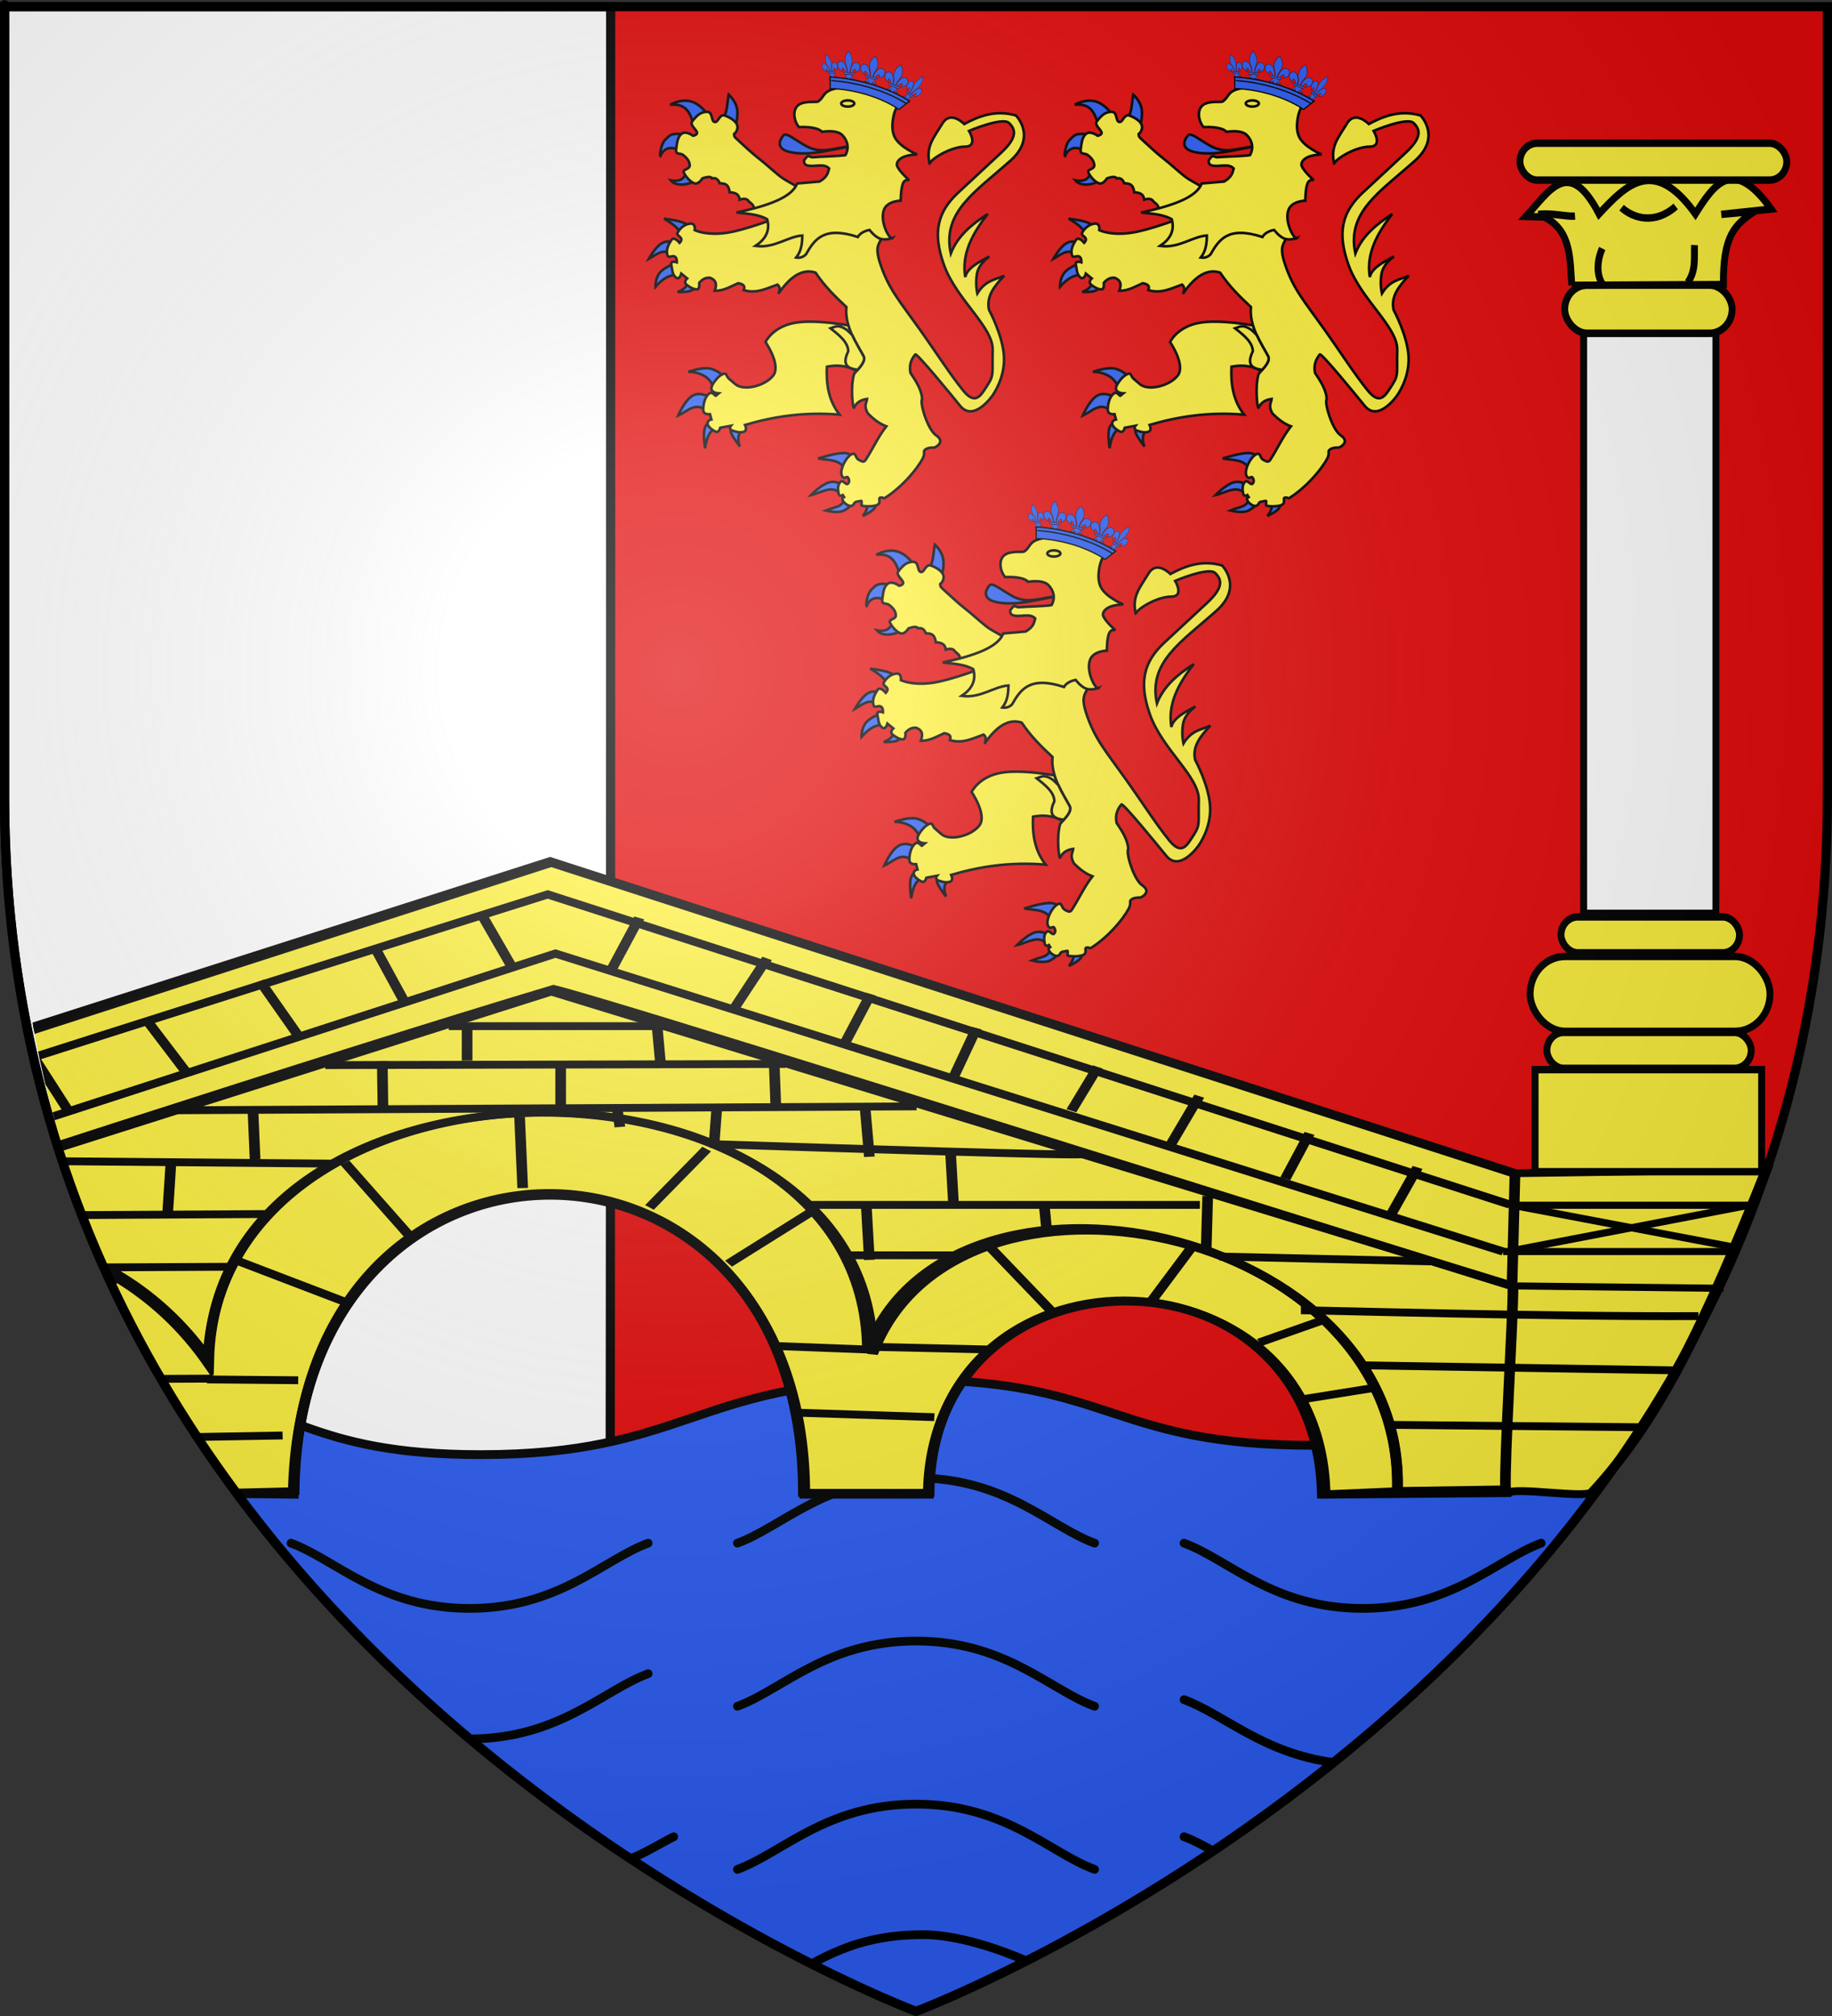
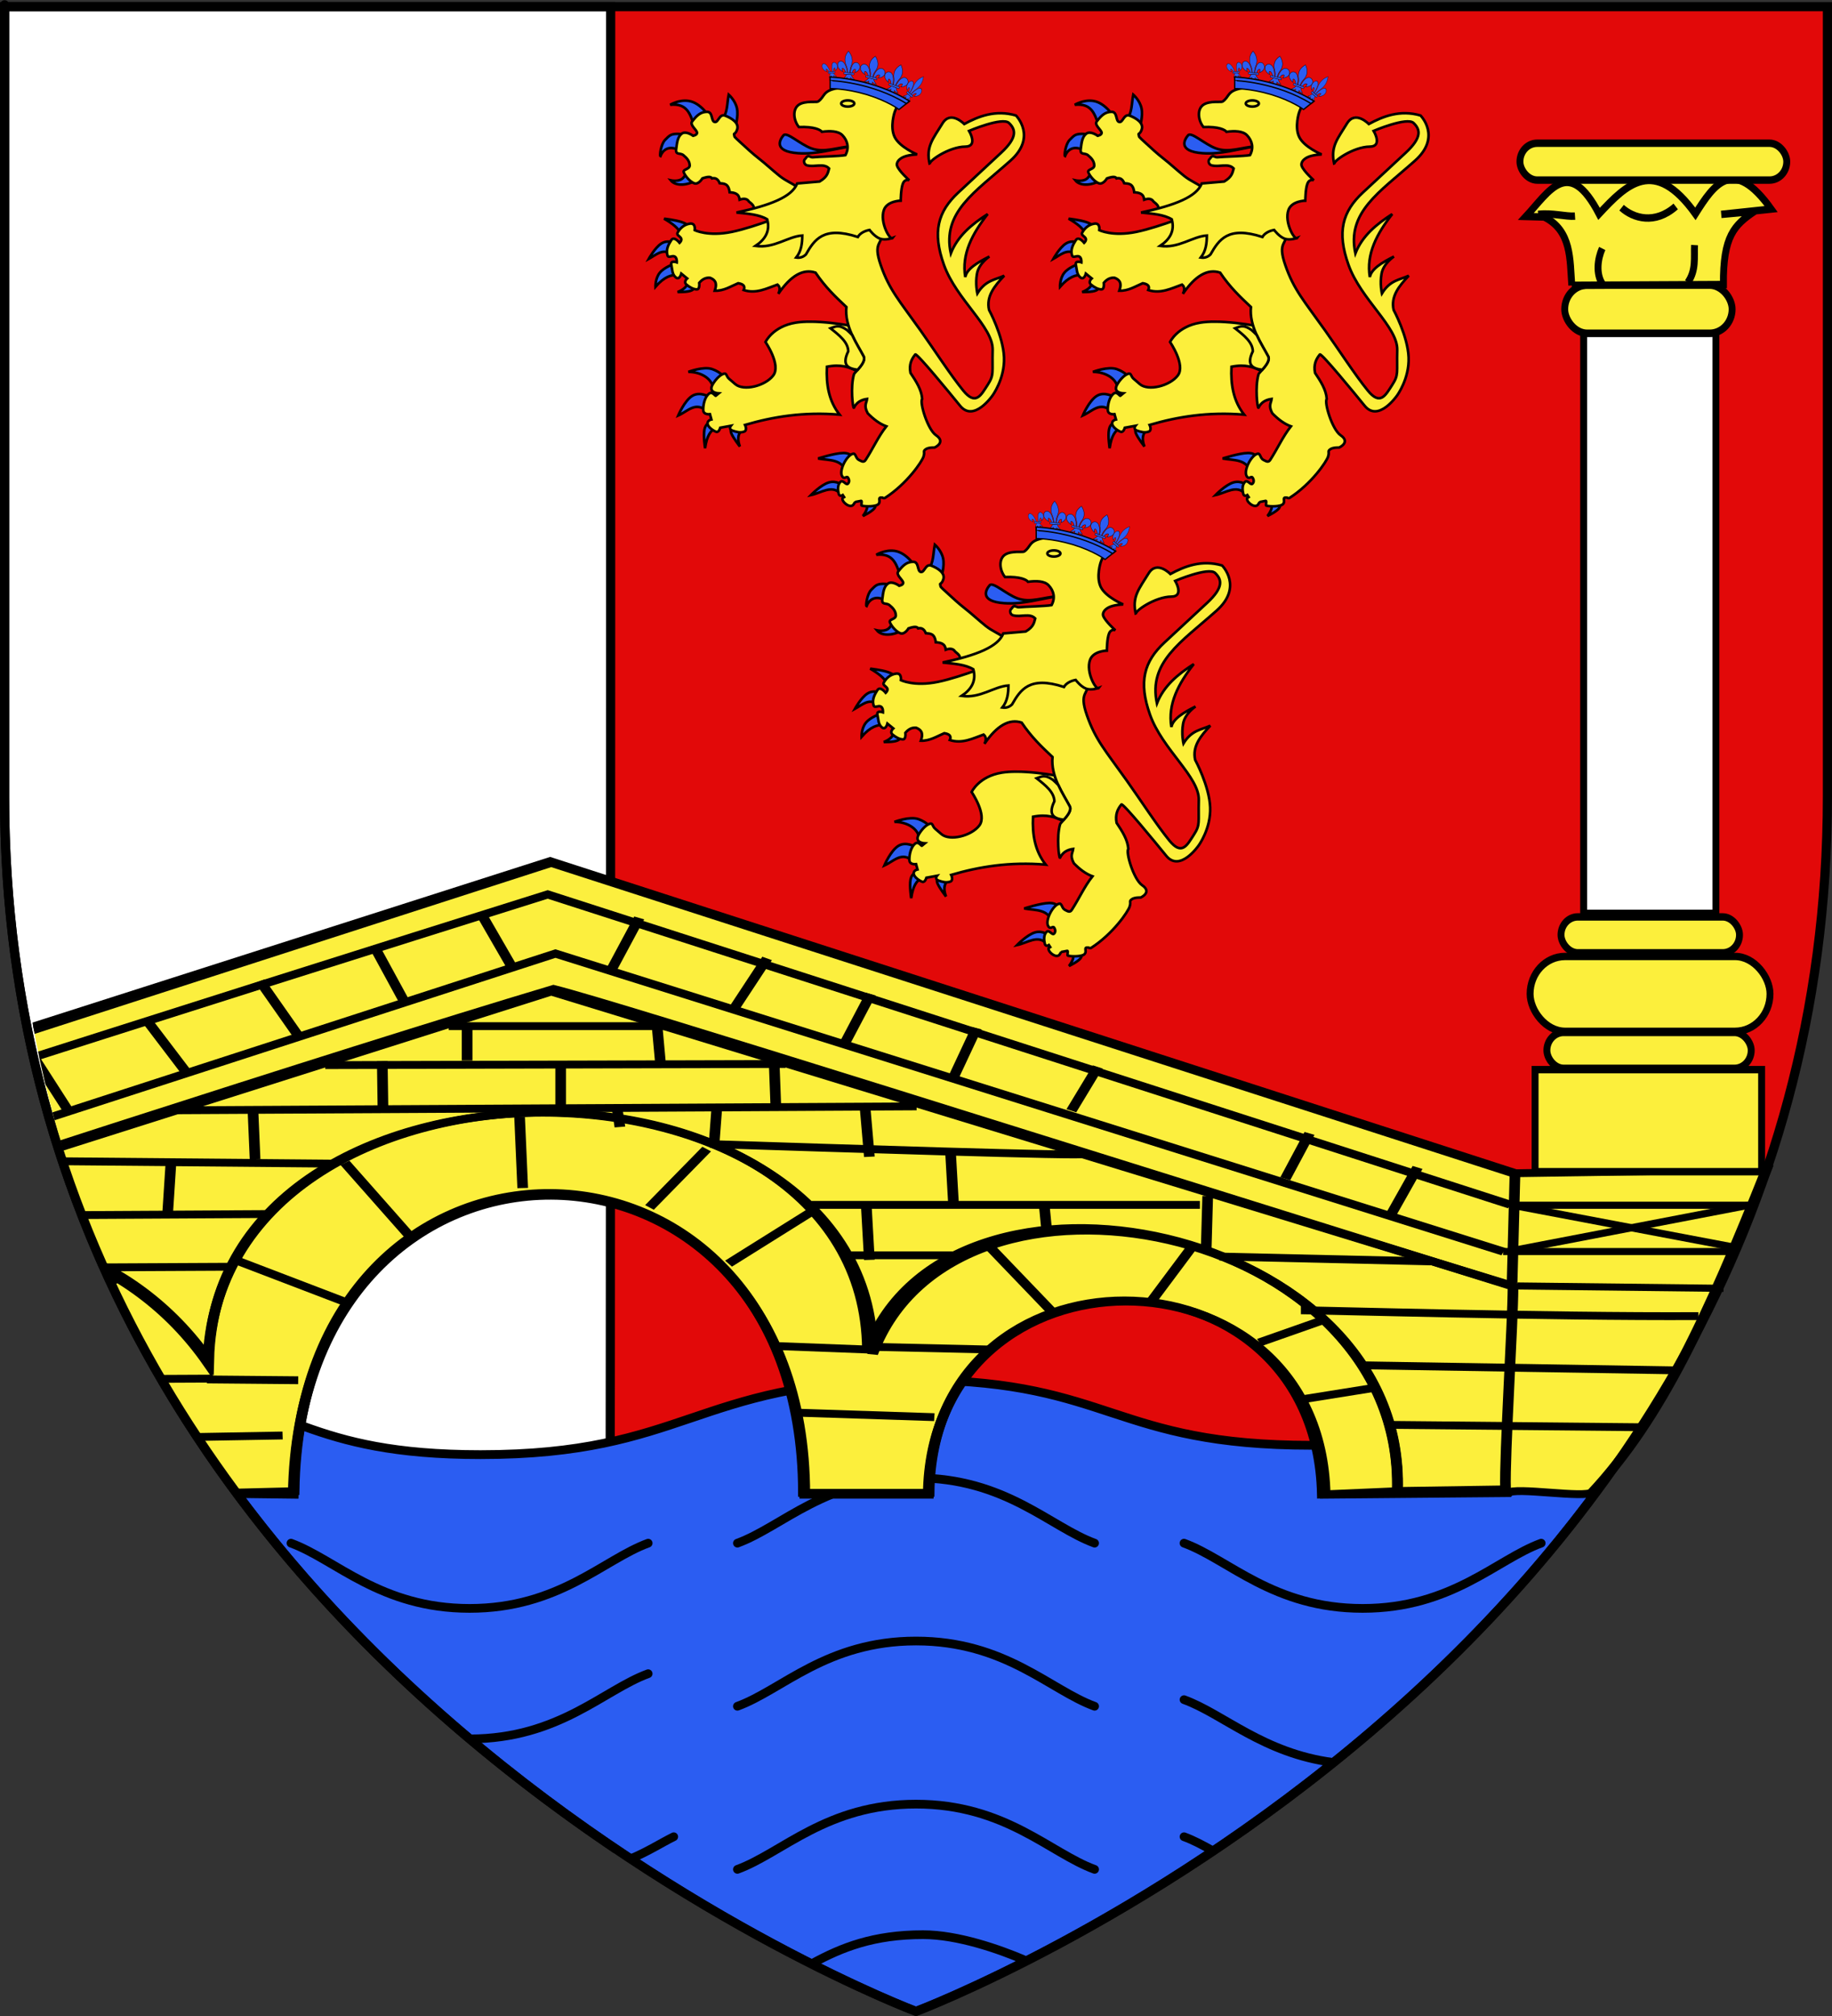
<svg xmlns="http://www.w3.org/2000/svg" xmlns:ns1="http://sodipodi.sourceforge.net/DTD/sodipodi-0.dtd" xmlns:ns2="http://www.inkscape.org/namespaces/inkscape" xmlns:xlink="http://www.w3.org/1999/xlink" height="660" width="600" version="1.0" id="svg2" ns1:version="0.32" ns2:version="0.48.1 r9760" ns1:docname="Blason ville fr Petit-Bersac 24.svg" ns2:export-filename="/Users/olivier/Desktop/Blason Rouge/Blason_Vide_3D.png" ns2:export-xdpi="144" ns2:export-ydpi="144" ns2:output_extension="org.inkscape.output.svg.inkscape">
  <rect width="100%" height="100%" fill="#333333" stroke="none" />
  <ns1:namedview ns2:window-height="675" ns2:window-width="1280" ns2:pageshadow="2" ns2:pageopacity="1" guidetolerance="10.0" gridtolerance="10.0" objecttolerance="10.0" borderopacity="1.0" bordercolor="#666666" pagecolor="#f2efe7" id="base" showgrid="false" height="660px" ns2:zoom="0.69239116" ns2:cx="300" ns2:cy="330.01548" ns2:window-x="0" ns2:window-y="0" ns2:current-layer="layer6" ns2:window-maximized="0" showguides="true" ns2:guide-bbox="true">
    <ns1:guide orientation="1,0" position="200,571.623" id="guide4570" />
  </ns1:namedview>
  <desc id="desc4">Flag of Canton of Valais (Wallis)</desc>
  <defs id="defs6">
    <linearGradient id="linearGradient2893">
      <stop style="stop-color:white;stop-opacity:0.314;" offset="0" id="stop2895" />
      <stop id="stop2897" offset="0.19" style="stop-color:white;stop-opacity:0.251;" />
      <stop style="stop-color:#6b6b6b;stop-opacity:0.125;" offset="0.6" id="stop2901" />
      <stop style="stop-color:black;stop-opacity:0.125;" offset="1" id="stop2899" />
    </linearGradient>
    <radialGradient ns2:collect="always" xlink:href="#linearGradient2893" id="radialGradient3163" gradientUnits="userSpaceOnUse" gradientTransform="matrix(1.353,0,0,1.349,-77.629,-85.747)" cx="221.445" cy="226.331" fx="221.445" fy="226.331" r="300" />
    <style type="text/css" id="style33">
  .Rand2 { stroke: #202020; stroke-width:30; }
  .Rand4 { stroke: #202020; stroke-width:60; }
  .Rand6 { stroke: #202020; stroke-width:90; }
  .Schwarz { fill: #000000; }
  .Blau { fill: #0000ff; }
  .Gold { fill: #ffef00; }
  .Silber { fill: #ffffff; }
  </style>
    <g id="s">
      <g id="c">
        <path transform="matrix(0.951,0.309,-0.309,0.951,0,-1)" d="M 0,0 L 0,1 L 0.5,1 L 0,0 z " id="t" />
        <use height="540" width="810" y="0" x="0" id="use2144" transform="scale(-1,1)" xlink:href="#t" />
      </g>
      <g id="a">
        <use height="540" width="810" y="0" x="0" id="use2147" transform="matrix(0.309,0.951,-0.951,0.309,0,0)" xlink:href="#c" />
        <use height="540" width="810" y="0" x="0" id="use2149" transform="matrix(-0.809,0.588,-0.588,-0.809,0,0)" xlink:href="#c" />
      </g>
      <use height="540" width="810" y="0" x="0" id="use2151" transform="scale(-1,1)" xlink:href="#a" />
    </g>
    <g id="s-1">
      <g id="c-1">
        <path transform="matrix(0.951,0.309,-0.309,0.951,0,-1)" d="M 0,0 L 0,1 L 0.5,1 L 0,0 z " id="t-8" />
        <use height="540" width="810" y="0" x="0" id="use2144-5" transform="scale(-1,1)" xlink:href="#t-8" />
      </g>
      <g id="a-2">
        <use height="540" width="810" y="0" x="0" id="use2147-0" transform="matrix(0.309,0.951,-0.951,0.309,0,0)" xlink:href="#c-1" />
        <use height="540" width="810" y="0" x="0" id="use2149-1" transform="matrix(-0.809,0.588,-0.588,-0.809,0,0)" xlink:href="#c-1" />
      </g>
      <use height="540" width="810" y="0" x="0" id="use2151-1" transform="scale(-1,1)" xlink:href="#a-2" />
    </g>
    <g id="s-4">
      <g id="c-7">
        <path id="t-4" d="M 0,0 L 0,1 L 0.5,1 L 0,0 z " transform="matrix(0.951,0.309,-0.309,0.951,0,-1)" />
        <use xlink:href="#t-4" transform="scale(-1,1)" id="use2144-1" x="0" y="0" width="810" height="540" />
      </g>
      <g id="a-8">
        <use xlink:href="#c-7" transform="matrix(0.309,0.951,-0.951,0.309,0,0)" id="use2147-08" x="0" y="0" width="810" height="540" />
        <use xlink:href="#c-7" transform="matrix(-0.809,0.588,-0.588,-0.809,0,0)" id="use2149-8" x="0" y="0" width="810" height="540" />
      </g>
      <use xlink:href="#a-8" transform="scale(-1,1)" id="use2151-17" x="0" y="0" width="810" height="540" />
    </g>
    <clipPath clipPathUnits="userSpaceOnUse" id="clipPath6320">
      <path ns1:nodetypes="cccccc" d="m 266.873,319.721 c 0,0 186.074,-95.078 186.074,-336.709 0,-241.631 0,-218.861 0,-218.861 l -372.147,0 0,218.861 c 0,241.631 186.074,336.709 186.074,336.709 z" style="fill:none;stroke:#000000;stroke-width:0.726;stroke-opacity:1" id="path6322" ns2:connector-curvature="0" />
    </clipPath>
  </defs>
  <g ns2:groupmode="layer" id="layer3" ns2:label="Fond écu" style="display:inline">
    <path id="path2855" style="fill:#e20909;fill-opacity:1;fill-rule:evenodd;stroke:none;stroke-width:1px;stroke-linecap:butt;stroke-linejoin:miter;stroke-opacity:1" d="M 300,658.5 C 300,658.5 598.5,546.18 598.5,260.728 C 598.5,-24.723 598.5,2.176 598.5,2.176 L 1.5,2.176 L 1.5,260.728 C 1.5,546.18 300,658.5 300,658.5 z " ns1:nodetypes="cccccc" />
    <g id="g27965" transform="translate(34.257,-61.55)">
      <g style="display:inline" ns2:label="Fond écu" id="layer3-4" />
      <g ns2:label="Meubles" id="layer4-9">
        <g id="layer1-8" ns2:label="Calque 1" transform="translate(-382.585,70.071)">
          <g transform="translate(-124.568,32.15)" id="g11294">
            <g id="layer3-0" ns2:label="Fond écu" style="display:inline" />
            <g id="layer4-27" ns2:label="Meubles">
              <g id="g23917-5" transform="matrix(1.13,0,0,1.13,-74.616,-90.657)">
                <g id="g3240-1" />
              </g>
            </g>
            <g id="layer2-3" ns2:label="Reflet final" />
            <g id="g11332" ns2:label="Contour final" />
          </g>
        </g>
      </g>
      <g ns2:label="Reflet final" id="layer2-6" />
      <g ns2:label="Contour final" id="layer1-9" />
    </g>
    <path ns1:nodetypes="ccccc" d="m 200,2.176 -198.5,0 0,258.552 C 1.5,435.088 112.871,544.852 199.558,603.879 200,492.516 200,291.356 200,2.176 z" style="fill:#ffffff;fill-opacity:1;fill-rule:evenodd;stroke:#000000;stroke-opacity:1;stroke-width:3;stroke-miterlimit:4;stroke-dasharray:none" id="path4572" ns2:connector-curvature="0" />
    <g transform="translate(0,-0.031)" id="g3606">
      <g id="g3269" style="fill:#2b5df2">
        <path id="path2160" d="m 302.031,451.812 c -1.995,-0.019 -4.061,0.007 -6.188,0.031 C 227.799,452.607 224.226,476.25 157.375,476.25 100.709,476.25 94.591,459.297 54.062,453.656 139.728,598.195 300,658.5 300,658.5 c 0,0 161.253,-60.683 246.719,-206.188 -50.847,3.188 -56.331,20.875 -117.156,20.875 -64.762,10e-6 -65.676,-20.771 -127.531,-21.375 z" style="fill:#2b5df2;fill-opacity:1;fill-rule:evenodd;stroke:none" ns2:connector-curvature="0" />
        <g id="g3257" style="fill:#2b5df2;stroke:#000200;stroke-opacity:1">
          <path style="fill:#2b5df2;fill-opacity:1;fill-rule:evenodd;stroke:#000200;stroke-width:2.846;stroke-linecap:round;stroke-linejoin:round;stroke-miterlimit:4;stroke-opacity:1;stroke-dasharray:none" d="m 241.506,505.231 c 14.624,-5.34 29.247,-21.36 58.494,-21.36 29.247,0 43.871,16.02 58.494,21.36" id="path6075" ns1:nodetypes="css" ns2:connector-curvature="0" />
          <path style="fill:#2b5df2;fill-opacity:1;fill-rule:evenodd;stroke:#000200;stroke-width:2.846;stroke-linecap:round;stroke-linejoin:round;stroke-miterlimit:4;stroke-opacity:1;stroke-dasharray:none" d="m 241.506,612.029 c 14.624,-5.34 29.247,-21.36 58.494,-21.36 29.247,0 43.871,16.02 58.494,21.36" id="path6077" ns1:nodetypes="css" ns2:connector-curvature="0" />
          <path style="fill:#2b5df2;fill-opacity:1;fill-rule:evenodd;stroke:#000200;stroke-width:2.846;stroke-linecap:round;stroke-linejoin:round;stroke-miterlimit:4;stroke-opacity:1;stroke-dasharray:none" d="m 153.906,569.312 c 29.162,-0.046 43.773,-16.012 58.375,-21.344" id="path6085" ns1:nodetypes="cc" ns2:connector-curvature="0" />
          <path style="fill:#2b5df2;fill-opacity:1;fill-rule:evenodd;stroke:#000200;stroke-width:2.846;stroke-linecap:round;stroke-linejoin:round;stroke-miterlimit:4;stroke-opacity:1;stroke-dasharray:none" d="m 241.506,558.63 c 14.624,-5.34 29.247,-21.36 58.494,-21.36 29.247,0 43.871,16.02 58.494,21.36" id="path6089" ns1:nodetypes="css" ns2:connector-curvature="0" />
          <path style="fill:#2b5df2;fill-opacity:1;fill-rule:evenodd;stroke:#000200;stroke-width:2.846;stroke-linecap:round;stroke-linejoin:round;stroke-miterlimit:4;stroke-opacity:1;stroke-dasharray:none" d="m 206.562,608.562 c 5.795,-2.448 10.132,-5.272 14.094,-7.219" id="path6091" ns1:nodetypes="cc" ns2:connector-curvature="0" />
          <path style="fill:#2b5df2;fill-opacity:1;fill-rule:evenodd;stroke:#000200;stroke-width:2.846;stroke-linecap:round;stroke-linejoin:round;stroke-miterlimit:4;stroke-opacity:1;stroke-dasharray:none" d="m 335.828,641.828 c -8.639,-3.718 -22.241,-8.422 -33.516,-8.422 -16.164,0 -26.63,4.164 -36.281,9.43" id="path6093" ns1:nodetypes="ccc" ns2:connector-curvature="0" />
          <path style="fill:#2b5df2;fill-opacity:1;fill-rule:evenodd;stroke:#000200;stroke-width:2.846;stroke-linecap:round;stroke-linejoin:round;stroke-miterlimit:4;stroke-opacity:1;stroke-dasharray:none" d="m 387.781,556.469 c 12.905,4.712 25.942,17.577 48.906,20.562" id="path6099" ns1:nodetypes="cc" ns2:connector-curvature="0" />
          <path style="fill:#2b5df2;fill-opacity:1;fill-rule:evenodd;stroke:#000200;stroke-width:2.846;stroke-linecap:round;stroke-linejoin:round;stroke-miterlimit:4;stroke-opacity:1;stroke-dasharray:none" d="m 387.781,601.344 c 3.112,1.136 6.247,2.807 9.5,4.656" id="path6101" ns1:nodetypes="cc" ns2:connector-curvature="0" />
          <path style="fill:#2b5df2;fill-opacity:1;fill-rule:evenodd;stroke:#000200;stroke-width:2.846;stroke-linecap:round;stroke-linejoin:round;stroke-miterlimit:4;stroke-opacity:1;stroke-dasharray:none" d="m 387.77,505.231 c 14.624,5.34 29.247,21.36 58.494,21.36 29.247,0 43.871,-16.02 58.494,-21.36" id="path6107" ns1:nodetypes="css" ns2:connector-curvature="0" />
          <path style="fill:#2b5df2;fill-opacity:1;fill-rule:evenodd;stroke:#000200;stroke-width:2.846;stroke-linecap:round;stroke-linejoin:round;stroke-miterlimit:4;stroke-opacity:1;stroke-dasharray:none" d="m 95.298,505.231 c 14.624,5.34 29.247,21.36 58.494,21.36 29.247,0 43.871,-16.02 58.494,-21.36" id="path6109" ns1:nodetypes="css" ns2:connector-curvature="0" />
        </g>
        <path style="fill:#000000;fill-opacity:1;fill-rule:evenodd;stroke:none" d="m 302.031,450.375 c -2.018,-0.02 -4.094,0.007 -6.219,0.031 -34.187,0.383 -52.34,6.588 -70.094,12.594 -17.753,6.006 -35.086,11.812 -68.344,11.812 -28.191,0 -43.623,-4.18 -57.219,-9.094 C 86.56,460.805 74.698,455.096 54.25,452.25 l -2.906,-0.406 1.5,2.531 C 138.817,599.434 299.5,659.844 299.5,659.844 l 0.5,0.188 0.5,-0.188 c 0,0 161.663,-60.783 247.438,-206.812 l 1.375,-2.312 -2.688,0.188 c -25.585,1.604 -39.869,6.881 -55.156,11.688 -15.288,4.807 -31.632,9.156 -61.906,9.156 -32.229,0 -48.36,-5.11 -64.406,-10.375 -16.046,-5.265 -32.038,-10.696 -63.125,-11 z m 0,2.875 c 30.769,0.3 46.153,5.572 62.219,10.844 16.066,5.271 32.78,10.531 65.312,10.531 30.55,-10e-6 47.377,-4.479 62.75,-9.312 14.738,-4.634 28.35,-9.486 51.688,-11.281 -84.77,141.935 -241.244,201.891 -244,202.938 -2.752,-1.045 -158.041,-60.542 -243.031,-201.312 18.047,2.924 29.241,8.06 42.219,12.75 13.761,4.973 29.712,9.281 58.188,9.281 33.593,0 51.493,-5.993 69.25,-12 17.757,-6.007 35.392,-12.027 69.25,-12.406 2.128,-0.024 4.183,-0.051 6.156,-0.031 z" id="path3621" ns2:connector-curvature="0" />
      </g>
      <rect style="opacity:0.99;fill:none;stroke:none" id="rect3604" width="600" height="660" x="0" y="0" />
    </g>
    <g id="g6238" transform="matrix(1.604,0,0,1.181,-125.026,286.028)" style="stroke:#000000;stroke-width:2.179;stroke-miterlimit:4;stroke-opacity:1;stroke-dasharray:none" clip-path="url(#clipPath6320)">
      <g id="layer3-49" transform="translate(-247.697,-238.543)" style="stroke:#000000;stroke-width:2.179;stroke-miterlimit:4;stroke-opacity:1;stroke-dasharray:none">
        <path id="path2222" style="fill:#fcef3c;fill-opacity:1;fill-rule:evenodd;stroke:#000000;stroke-width:2.179;stroke-linecap:butt;stroke-linejoin:miter;stroke-miterlimit:4;stroke-opacity:1;stroke-dasharray:none" d="m 240.814,410.882 0.637,-89.114 196.743,-86.233 196.391,86.053 51.74,-1.054 c -11.966,40.855 -21.668,69.322 -35.556,89.438 -1.291,1.869 -16.07,-1.553 -17.182,0.275 l -37.368,0.449 c -1.101,-71.664 -80.551,-71.137 -81.038,0 l -25.212,0 c -0.073,-109.943 -103.229,-111.076 -104.449,0 l -27.013,-0.449 c -0.098,-71.599 -78.329,-71.714 -77.964,0.417 z" ns2:connector-curvature="0" ns1:nodetypes="cccccscccccccc" />
      </g>
      <g id="layer4-5" transform="translate(-259.809,-244.656)" style="stroke:#000000;stroke-width:2.179;stroke-miterlimit:4;stroke-opacity:1;stroke-dasharray:none">
        <path id="use4196" style="fill:#ffffff;fill-opacity:0.014;fill-rule:evenodd;stroke:#000000;stroke-width:2.179;stroke-linecap:butt;stroke-linejoin:miter;stroke-miterlimit:4;stroke-opacity:1;stroke-dasharray:none" d="m 253.421,362.124 -0.341,-35.327 197,-85.598 197.014,86.457 -0.611,31.221 -196.176,-81.569 -196.885,84.815 z" ns2:connector-curvature="0" />
        <path id="path4202" style="fill:none;stroke:#000000;stroke-width:2.179;stroke-linecap:butt;stroke-linejoin:miter;stroke-miterlimit:4;stroke-opacity:1;stroke-dasharray:none" d="M 253.745,353.706 451.163,266.799 644.755,349.439" ns2:connector-curvature="0" />
        <path id="path5173" style="fill:none;stroke:#000000;stroke-width:2.179;stroke-linecap:butt;stroke-linejoin:miter;stroke-miterlimit:4;stroke-opacity:1;stroke-dasharray:none" d="m 254.195,336.639 c -1.256,-1.921 130.262,-58.436 195.393,-86.233 l 196.518,86.008" ns2:connector-curvature="0" />
        <path id="path6148" style="fill:none;stroke:#000000;stroke-width:2.179;stroke-linecap:butt;stroke-linejoin:miter;stroke-miterlimit:4;stroke-opacity:1;stroke-dasharray:none" d="m 468.271,256.919 -5.853,14.821" ns2:connector-curvature="0" />
        <path id="path6150" style="fill:none;stroke:#000000;stroke-width:2.179;stroke-linecap:butt;stroke-linejoin:miter;stroke-miterlimit:4;stroke-opacity:1;stroke-dasharray:none" d="m 494.384,268.147 -6.753,13.923" ns2:connector-curvature="0" />
        <path id="path6152" style="fill:none;stroke:#000000;stroke-width:2.179;stroke-linecap:butt;stroke-linejoin:miter;stroke-miterlimit:4;stroke-opacity:1;stroke-dasharray:none" d="m 515.544,278.028 -5.403,13.923" ns2:connector-curvature="0" />
        <path id="path6154" style="fill:none;stroke:#000000;stroke-width:2.179;stroke-linecap:butt;stroke-linejoin:miter;stroke-miterlimit:4;stroke-opacity:1;stroke-dasharray:none" d="m 537.154,287.459 -4.952,14.372" ns2:connector-curvature="0" />
        <path id="path6156" style="fill:none;stroke:#000000;stroke-width:2.179;stroke-linecap:butt;stroke-linejoin:miter;stroke-miterlimit:4;stroke-opacity:1;stroke-dasharray:none" d="m 561.916,298.238 -5.403,12.127" ns2:connector-curvature="0" />
-         <path id="path6158" style="fill:none;stroke:#000000;stroke-width:2.179;stroke-linecap:butt;stroke-linejoin:miter;stroke-miterlimit:4;stroke-opacity:1;stroke-dasharray:none" d="m 582.625,306.323 -5.853,13.474" ns2:connector-curvature="0" />
        <path id="path6160" style="fill:none;stroke:#000000;stroke-width:2.179;stroke-linecap:butt;stroke-linejoin:miter;stroke-miterlimit:4;stroke-opacity:1;stroke-dasharray:none" d="m 605.136,316.653 -4.952,12.576" ns2:connector-curvature="0" />
        <path id="path6162" style="fill:none;stroke:#000000;stroke-width:2.179;stroke-linecap:butt;stroke-linejoin:miter;stroke-miterlimit:4;stroke-opacity:1;stroke-dasharray:none" d="m 627.196,326.085 -5.403,13.025" ns2:connector-curvature="0" />
        <path id="path6164" style="fill:none;stroke:#000000;stroke-width:2.179;stroke-linecap:butt;stroke-linejoin:miter;stroke-miterlimit:4;stroke-opacity:1;stroke-dasharray:none" d="m 436.306,256.469 6.303,14.821" ns2:connector-curvature="0" />
        <path id="path6166" style="fill:none;stroke:#000000;stroke-width:2.179;stroke-linecap:butt;stroke-linejoin:miter;stroke-miterlimit:4;stroke-opacity:1;stroke-dasharray:none" d="m 414.246,265.003 6.303,15.719" ns2:connector-curvature="0" />
        <path id="path6168" style="fill:none;stroke:#000000;stroke-width:2.179;stroke-linecap:butt;stroke-linejoin:miter;stroke-miterlimit:4;stroke-opacity:1;stroke-dasharray:none" d="m 390.835,274.435 7.654,14.821" ns2:connector-curvature="0" />
        <path id="path6170" style="fill:none;stroke:#000000;stroke-width:2.179;stroke-linecap:butt;stroke-linejoin:miter;stroke-miterlimit:4;stroke-opacity:1;stroke-dasharray:none" d="m 367.423,284.765 8.554,15.27" ns2:connector-curvature="0" />
        <path id="path6172" style="fill:none;stroke:#000000;stroke-width:2.179;stroke-linecap:butt;stroke-linejoin:miter;stroke-miterlimit:4;stroke-opacity:1;stroke-dasharray:none" d="m 344.463,295.095 7.654,16.169" ns2:connector-curvature="0" />
        <path id="path6174" style="fill:none;stroke:#000000;stroke-width:2.179;stroke-linecap:butt;stroke-linejoin:miter;stroke-miterlimit:4;stroke-opacity:1;stroke-dasharray:none" d="m 321.052,304.526 8.554,16.169" ns2:connector-curvature="0" />
        <path id="path6178" style="fill:none;stroke:#000000;stroke-width:2.179;stroke-linecap:butt;stroke-linejoin:miter;stroke-miterlimit:4;stroke-opacity:1;stroke-dasharray:none" d="m 297.19,313.958 9.454,18.414" ns2:connector-curvature="0" />
        <path id="path6180" style="fill:none;stroke:#000000;stroke-width:2.179;stroke-linecap:butt;stroke-linejoin:miter;stroke-miterlimit:4;stroke-opacity:1;stroke-dasharray:none" d="m 269.727,326.534 8.104,15.72" ns2:connector-curvature="0" />
      </g>
      <g id="layer5" transform="translate(-259.809,-244.656)" style="stroke:#000000;stroke-width:2.179;stroke-miterlimit:4;stroke-opacity:1;stroke-dasharray:none">
        <path id="use7169" style="fill:#ffffff;fill-opacity:0;fill-rule:evenodd;stroke:#000000;stroke-width:2.179;stroke-linecap:butt;stroke-linejoin:miter;stroke-miterlimit:4;stroke-opacity:1;stroke-dasharray:none" d="m 274.033,416.621 c -1.226,-77.678 74.954,-97.047 106.174,-36.269 1.669,-91.948 134.261,-92.177 134.663,-3.642 16.776,-60.572 109.89,-35.057 108.189,39.128 l -15.302,0.898 c -1.101,-71.664 -79.805,-71.587 -80.292,-0.449 l -25.662,0 c -0.073,-109.943 -102.779,-111.525 -103.999,-0.449 l -26.788,0.898 c 0.094,-71.992 -78.509,-69.372 -78.112,-0.225 l -18.871,0.109 z" ns2:connector-curvature="0" />
        <path id="path7184" style="fill:none;stroke:#000000;stroke-width:2.179;stroke-linecap:butt;stroke-linejoin:miter;stroke-miterlimit:4;stroke-opacity:1;stroke-dasharray:none" d="m 443.848,312.105 0.637,19.69" ns2:connector-curvature="0" />
        <path id="path8155" style="fill:none;stroke:#000000;stroke-width:2.179;stroke-linecap:butt;stroke-linejoin:miter;stroke-miterlimit:4;stroke-opacity:1;stroke-dasharray:none" d="m 499.877,394.041 28.651,1.27" ns2:connector-curvature="0" />
        <path id="path8157" style="fill:none;stroke:#000000;stroke-width:2.179;stroke-linecap:butt;stroke-linejoin:miter;stroke-miterlimit:4;stroke-opacity:1;stroke-dasharray:none" d="m 514.212,375.775 25.481,0.783" ns2:connector-curvature="0" />
        <path id="path8159" style="fill:none;stroke:#000000;stroke-width:2.179;stroke-linecap:butt;stroke-linejoin:miter;stroke-miterlimit:4;stroke-opacity:1;stroke-dasharray:none" d="m 604.295,390.23 14.644,-3.176" ns2:connector-curvature="0" />
        <path id="path9130" style="fill:none;stroke:#000000;stroke-width:2.179;stroke-linecap:butt;stroke-linejoin:miter;stroke-miterlimit:4;stroke-opacity:1;stroke-dasharray:none" d="m 594.893,374.614 13.859,-6.615" ns2:connector-curvature="0" />
        <path id="path10101" style="fill:none;stroke:#000000;stroke-width:2.179;stroke-linecap:butt;stroke-linejoin:miter;stroke-miterlimit:4;stroke-opacity:1;stroke-dasharray:none" d="m 572.756,363.335 8.618,-15.661" ns2:connector-curvature="0" />
        <path id="path11072" style="fill:none;stroke:#000000;stroke-width:2.179;stroke-linecap:butt;stroke-linejoin:miter;stroke-miterlimit:4;stroke-opacity:1;stroke-dasharray:none" d="M 552.614,366.171 539.989,348.309" ns2:connector-curvature="0" />
        <path id="path12043" style="fill:none;stroke:#000000;stroke-width:2.179;stroke-linecap:butt;stroke-linejoin:miter;stroke-miterlimit:4;stroke-opacity:1;stroke-dasharray:none" d="m 496.693,375.621 18.837,0.975" ns2:connector-curvature="0" />
        <path id="path13014" style="fill:none;stroke:#000000;stroke-width:2.179;stroke-linecap:butt;stroke-linejoin:miter;stroke-miterlimit:4;stroke-opacity:1;stroke-dasharray:none" d="m 486.506,352.755 17.191,-14.609" ns2:connector-curvature="0" />
        <path id="path13985" style="fill:none;stroke:#000000;stroke-width:2.179;stroke-linecap:butt;stroke-linejoin:miter;stroke-miterlimit:4;stroke-opacity:1;stroke-dasharray:none" d="m 470.364,337.178 11.686,-16.181" ns2:connector-curvature="0" />
        <path id="path14956" style="fill:none;stroke:#000000;stroke-width:2.179;stroke-linecap:butt;stroke-linejoin:miter;stroke-miterlimit:4;stroke-opacity:1;stroke-dasharray:none" d="M 421.64,345.474 408.192,324.808" ns2:connector-curvature="0" />
        <path id="path15927" style="fill:none;stroke:#000000;stroke-width:2.179;stroke-linecap:butt;stroke-linejoin:miter;stroke-miterlimit:4;stroke-opacity:1;stroke-dasharray:none" d="M 408.72,363.63 386.545,352.12" ns2:connector-curvature="0" />
        <path id="path16898" style="fill:none;stroke:#000000;stroke-width:2.179;stroke-linecap:butt;stroke-linejoin:miter;stroke-miterlimit:4;stroke-opacity:1;stroke-dasharray:none" d="M 395.459,400.393 368.717,401.028" ns2:connector-curvature="0" />
        <path id="path17869" style="fill:none;stroke:#000000;stroke-width:2.179;stroke-linecap:butt;stroke-linejoin:miter;stroke-miterlimit:4;stroke-opacity:1;stroke-dasharray:none" d="m 398.642,385.078 -18.619,-0.224" ns2:connector-curvature="0" />
        <path id="path18840" style="fill:none;stroke:#000000;stroke-width:2.179;stroke-linecap:butt;stroke-linejoin:miter;stroke-miterlimit:4;stroke-opacity:1;stroke-dasharray:none" d="m 381.117,384.629 -17.05,0.109" ns2:connector-curvature="0" />
        <path id="path19811" style="fill:none;stroke:#000000;stroke-width:2.179;stroke-linecap:butt;stroke-linejoin:miter;stroke-miterlimit:4;stroke-opacity:1;stroke-dasharray:none" d="m 351.526,368.635 9.55,-11.433" ns2:connector-curvature="0" />
        <path id="path20782" style="fill:none;stroke:#000000;stroke-width:2.179;stroke-linecap:butt;stroke-linejoin:miter;stroke-miterlimit:4;stroke-opacity:1;stroke-dasharray:none" d="m 331.45,360.377 c 0,-2.541 0,-13.974 0,-13.974" ns2:connector-curvature="0" />
        <path id="path21753" style="fill:none;stroke:#000000;stroke-width:2.179;stroke-linecap:butt;stroke-linejoin:miter;stroke-miterlimit:4;stroke-opacity:1;stroke-dasharray:none" d="m 308.495,371.701 -9.814,-15.135" ns2:connector-curvature="0" />
        <path id="path22724" style="fill:#000000;fill-opacity:1;fill-rule:evenodd;stroke:#000000;stroke-width:2.179;stroke-linecap:butt;stroke-linejoin:miter;stroke-miterlimit:4;stroke-opacity:1;stroke-dasharray:none" d="M 293.587,395.947 277.181,394.041" ns2:connector-curvature="0" />
        <path id="path52839" style="fill:none;stroke:#000000;stroke-width:2.179;stroke-linecap:butt;stroke-linejoin:miter;stroke-miterlimit:4;stroke-opacity:1;stroke-dasharray:none" d="m 586.72,350.787 43.22,1.347" ns2:connector-curvature="0" />
      </g>
      <g id="layer6" transform="translate(-259.809,-244.656)" style="stroke:#000000;stroke-width:2.179;stroke-miterlimit:4;stroke-opacity:1;stroke-dasharray:none">
        <path id="use7178" style="fill:#fffffe;fill-opacity:0;fill-rule:evenodd;stroke:#000000;stroke-width:2.179;stroke-linecap:butt;stroke-linejoin:miter;stroke-miterlimit:4;stroke-opacity:1;stroke-dasharray:none" d="m 275.106,416.34 c -1.226,-77.678 74.053,-97.721 105.274,-36.942 1.669,-91.948 135.162,-90.156 135.564,-1.621 16.776,-60.572 108.858,-36.179 107.157,38.006 l 22.054,-0.449 c -0.214,-9.722 1.501,-45.65 1.534,-56.25 -91.095,-38.561 -183.118,-78.137 -195.908,-82.461 -45.194,18.366 -128.489,55.247 -196.449,85.526 -0.216,11.417 -1.144,36.055 0.017,54.347 l 20.758,-0.154 z" ns2:connector-curvature="0" />
        <path id="path24664" style="fill:none;stroke:#000000;stroke-width:2.179;stroke-linecap:butt;stroke-linejoin:miter;stroke-miterlimit:4;stroke-opacity:1;stroke-dasharray:none" d="m 429.377,286.925 45.264,0" ns2:connector-curvature="0" />
        <path id="path24666" style="fill:none;stroke:#000000;stroke-width:2.179;stroke-linecap:butt;stroke-linejoin:miter;stroke-miterlimit:4;stroke-opacity:1;stroke-dasharray:none" d="m 404.159,297.723 93.985,-0.318" ns2:connector-curvature="0" />
        <path id="path24668" style="fill:none;stroke:#000000;stroke-width:2.179;stroke-linecap:butt;stroke-linejoin:miter;stroke-miterlimit:4;stroke-opacity:1;stroke-dasharray:none" d="m 471.971,287.614 0.637,9.473" ns2:connector-curvature="0" />
        <path id="path24670" style="fill:none;stroke:#000000;stroke-width:2.179;stroke-linecap:butt;stroke-linejoin:miter;stroke-miterlimit:4;stroke-opacity:1;stroke-dasharray:none" d="m 433.133,286.848 0,9.604" ns2:connector-curvature="0" />
        <path id="path25641" style="fill:none;stroke:#000000;stroke-width:2.179;stroke-linecap:butt;stroke-linejoin:miter;stroke-miterlimit:4;stroke-opacity:1;stroke-dasharray:none" d="m 373.894,310.24 151.014,-1.084" ns2:connector-curvature="0" />
        <path id="path26612" style="fill:none;stroke:#000000;stroke-width:2.179;stroke-linecap:butt;stroke-linejoin:miter;stroke-miterlimit:4;stroke-opacity:1;stroke-dasharray:none" d="m 415.81,296.638 0.132,12.517" ns2:connector-curvature="0" />
        <path id="path27583" style="fill:none;stroke:#000000;stroke-width:2.179;stroke-linecap:butt;stroke-linejoin:miter;stroke-miterlimit:4;stroke-opacity:1;stroke-dasharray:none" d="m 496.166,309.156 -0.318,-11.456" ns2:connector-curvature="0" />
        <path id="path28554" style="fill:none;stroke:#000000;stroke-width:2.179;stroke-linecap:butt;stroke-linejoin:miter;stroke-miterlimit:4;stroke-opacity:1;stroke-dasharray:none" d="m 452.234,298.358 0,10.798" ns2:connector-curvature="0" />
        <path id="path29525" style="fill:none;stroke:#000000;stroke-width:2.179;stroke-linecap:butt;stroke-linejoin:miter;stroke-miterlimit:4;stroke-opacity:1;stroke-dasharray:none" d="m 482.795,319.613 c 24.088,1.059 77.634,3.465 76.317,2.727" ns2:connector-curvature="0" />
        <path id="path30496" style="fill:none;stroke:#000000;stroke-width:2.179;stroke-linecap:butt;stroke-linejoin:miter;stroke-miterlimit:4;stroke-opacity:1;stroke-dasharray:none" d="m 514.366,309.101 0.9,14.028" ns2:connector-curvature="0" />
        <path id="path31467" style="fill:none;stroke:#000000;stroke-width:2.179;stroke-linecap:butt;stroke-linejoin:miter;stroke-miterlimit:4;stroke-opacity:1;stroke-dasharray:none" d="m 484.069,310.426 -0.527,9.482" ns2:connector-curvature="0" />
        <path id="path32438" style="fill:none;stroke:#000000;stroke-width:2.179;stroke-linecap:butt;stroke-linejoin:miter;stroke-miterlimit:4;stroke-opacity:1;stroke-dasharray:none" d="m 463.694,309.156 0.637,5.716" ns2:connector-curvature="0" />
        <path id="path33409" style="fill:none;stroke:#000000;stroke-width:2.179;stroke-linecap:butt;stroke-linejoin:miter;stroke-miterlimit:4;stroke-opacity:1;stroke-dasharray:none" d="m 341.458,324.268 64.297,0.767" ns2:connector-curvature="0" />
        <path id="path34380" style="fill:none;stroke:#000000;stroke-width:2.179;stroke-linecap:butt;stroke-linejoin:miter;stroke-miterlimit:4;stroke-opacity:1;stroke-dasharray:none" d="m 389.387,309.682 0.45,14.083" ns2:connector-curvature="0" />
        <path id="path35351" style="fill:none;stroke:#000000;stroke-width:2.179;stroke-linecap:butt;stroke-linejoin:miter;stroke-miterlimit:4;stroke-opacity:1;stroke-dasharray:none" d="M 307.185,339.644 392.384,339.008" ns2:connector-curvature="0" />
        <path id="path36322" style="fill:none;stroke:#000000;stroke-width:2.179;stroke-linecap:butt;stroke-linejoin:miter;stroke-miterlimit:4;stroke-opacity:1;stroke-dasharray:none" d="m 372.647,325.035 -0.637,13.338" ns2:connector-curvature="0" />
        <path id="path37293" style="fill:none;stroke:#000000;stroke-width:2.179;stroke-linecap:butt;stroke-linejoin:miter;stroke-miterlimit:4;stroke-opacity:1;stroke-dasharray:none" d="m 343.886,324.168 0.318,13.57" ns2:connector-curvature="0" />
        <path id="path38264" style="fill:none;stroke:#000000;stroke-width:2.179;stroke-linecap:butt;stroke-linejoin:miter;stroke-miterlimit:4;stroke-opacity:1;stroke-dasharray:none" d="m 503.431,336.468 79.326,0" ns2:connector-curvature="0" />
        <path id="path39235" style="fill:none;stroke:#000000;stroke-width:2.179;stroke-linecap:butt;stroke-linejoin:miter;stroke-miterlimit:4;stroke-opacity:1;stroke-dasharray:none" d="m 531.821,321.442 0.637,15.026" ns2:connector-curvature="0" />
        <path id="path40206" style="fill:none;stroke:#000000;stroke-width:2.179;stroke-linecap:butt;stroke-linejoin:miter;stroke-miterlimit:4;stroke-opacity:1;stroke-dasharray:none" d="m 509.878,350.441 23.854,0" ns2:connector-curvature="0" />
        <path id="path41177" style="fill:none;stroke:#000000;stroke-width:2.179;stroke-linecap:butt;stroke-linejoin:miter;stroke-miterlimit:4;stroke-opacity:1;stroke-dasharray:none" d="m 514.63,336.468 0.637,15.244" ns2:connector-curvature="0" />
        <path id="path42148" style="fill:none;stroke:#000000;stroke-width:2.179;stroke-linecap:butt;stroke-linejoin:miter;stroke-miterlimit:4;stroke-opacity:1;stroke-dasharray:none" d="m 550.922,335.832 0.637,8.892" ns2:connector-curvature="0" />
        <path id="path43119" style="fill:none;stroke:#000000;stroke-width:2.179;stroke-linecap:butt;stroke-linejoin:miter;stroke-miterlimit:4;stroke-opacity:1;stroke-dasharray:none" d="m 584.349,334.013 c -0.106,5.052 -0.212,10.105 -0.318,15.157" ns2:connector-curvature="0" />
        <path id="path43121" style="fill:none;stroke:#000000;stroke-width:2.179;stroke-linecap:butt;stroke-linejoin:miter;stroke-miterlimit:4;stroke-opacity:1;stroke-dasharray:none" d="m 357.225,353.803 28.015,-0.186" ns2:connector-curvature="0" />
        <path id="path44092" style="fill:none;stroke:#000000;stroke-width:2.179;stroke-linecap:butt;stroke-linejoin:miter;stroke-miterlimit:4;stroke-opacity:1;stroke-dasharray:none" d="m 354.182,340.279 0.186,10.644" ns2:connector-curvature="0" />
        <path id="path45063" style="fill:none;stroke:#000000;stroke-width:2.179;stroke-linecap:butt;stroke-linejoin:miter;stroke-miterlimit:4;stroke-opacity:1;stroke-dasharray:none" d="m 603.378,365.685 c 4.21,0 50.128,1.834 81.171,1.611" ns2:connector-curvature="0" ns1:nodetypes="cc" />
        <path id="path46034" style="fill:none;stroke:#000000;stroke-width:2.179;stroke-linecap:butt;stroke-linejoin:miter;stroke-miterlimit:4;stroke-opacity:1;stroke-dasharray:none" d="m 615.228,380.929 64.453,1.405" ns2:connector-curvature="0" ns1:nodetypes="cc" />
        <path id="path47974" style="fill:none;stroke:#000000;stroke-width:2.179;stroke-linecap:butt;stroke-linejoin:miter;stroke-miterlimit:4;stroke-opacity:1;stroke-dasharray:none" d="m 620.927,397.443 51.424,0.658" ns2:connector-curvature="0" ns1:nodetypes="cc" />
        <path id="path47976" style="fill:none;stroke:#000000;stroke-width:2.179;stroke-linecap:butt;stroke-linejoin:miter;stroke-miterlimit:4;stroke-opacity:1;stroke-dasharray:none" d="m 268.547,359.969 22.603,0" ns2:connector-curvature="0" />
        <path id="path48947" style="fill:none;stroke:#000000;stroke-width:2.179;stroke-linecap:butt;stroke-linejoin:miter;stroke-miterlimit:4;stroke-opacity:1;stroke-dasharray:none" d="m 253.536,380.628 25.851,-0.35" ns2:connector-curvature="0" />
        <path id="path49918" style="fill:none;stroke:#000000;stroke-width:2.179;stroke-linecap:butt;stroke-linejoin:miter;stroke-miterlimit:4;stroke-opacity:1;stroke-dasharray:none" d="m 270.666,356.825 -1.164,22.199" ns2:connector-curvature="0" />
        <path id="path50889" style="fill:none;stroke:#000000;stroke-width:2.179;stroke-linecap:butt;stroke-linejoin:miter;stroke-miterlimit:4;stroke-opacity:1;stroke-dasharray:none" d="m 251.037,401.572 23.339,-0.767" ns2:connector-curvature="0" />
        <path ns1:nodetypes="cc" ns2:connector-curvature="0" d="m 647.581,358.945 42.096,0.658" style="fill:none;stroke:#000000;stroke-width:1.972;stroke-linecap:butt;stroke-linejoin:miter;stroke-miterlimit:4;stroke-opacity:1;stroke-dasharray:none" id="path6324" />
        <path id="path6326" style="fill:none;stroke:#000000;stroke-width:1.972;stroke-linecap:butt;stroke-linejoin:miter;stroke-miterlimit:4;stroke-opacity:1;stroke-dasharray:none" d="m 644.673,349.403 46.7,0" ns2:connector-curvature="0" ns1:nodetypes="cc" />
        <path ns1:nodetypes="cc" ns2:connector-curvature="0" d="m 646.612,336.57 48.154,0" style="fill:none;stroke:#000000;stroke-width:1.972;stroke-linecap:butt;stroke-linejoin:miter;stroke-miterlimit:4;stroke-opacity:1;stroke-dasharray:none" id="path6328" />
        <path id="path6330" style="fill:none;stroke:#000000;stroke-width:1.972;stroke-linecap:butt;stroke-linejoin:miter;stroke-miterlimit:4;stroke-opacity:1;stroke-dasharray:none" d="m 646.612,336.57 44.762,11.517" ns2:connector-curvature="0" ns1:nodetypes="cc" />
        <path id="path6332" style="fill:none;stroke:#000000;stroke-width:1.972;stroke-linecap:butt;stroke-linejoin:miter;stroke-miterlimit:4;stroke-opacity:1;stroke-dasharray:none" d="m 646.854,349.074 47.912,-12.504" ns2:connector-curvature="0" ns1:nodetypes="cc" />
      </g>
    </g>
  </g>
  <g ns2:groupmode="layer" id="layer4" ns2:label="Meubles">
    <g id="g6654" transform="matrix(0.284,0,0,0.282,187.654,9.608)" style="fill:#fcef3c">
      <g style="fill:#fcef3c;display:inline" ns2:label="Fond écu" id="layer3-2">
        <g style="fill:#2b5df2" id="g3878" />
      </g>
      <g ns2:label="Meubles" id="layer4-8" style="fill:#fcef3c" />
      <g ns2:label="Reflet final" id="layer2-9" style="fill:#fcef3c" />
      <g ns2:label="Contour final" id="layer1-2" style="fill:#fcef3c" />
      <g style="fill:#2b5df2;display:inline" id="g6786">
        <path ns2:connector-curvature="0" id="path1994" style="fill:#2b5df2;fill-opacity:1;fill-rule:evenodd;stroke:#000000;stroke-width:3;stroke-linecap:butt;stroke-linejoin:miter;stroke-miterlimit:4;stroke-opacity:1;stroke-dasharray:none;display:inline" d="m 143.61,173.869 c -10.008,7.545 -24.988,8.848 -30.912,1.405 0,0 10.062,2.356 14.613,-3.091 6.176,-7.392 6.4,-10.884 7.306,-9.274 l 8.993,10.96 z" />
        <path ns2:connector-curvature="0" id="path1996" style="fill:#2b5df2;fill-opacity:1;fill-rule:evenodd;stroke:#000000;stroke-width:3;stroke-linecap:butt;stroke-linejoin:miter;stroke-miterlimit:4;stroke-opacity:1;stroke-dasharray:none;display:inline" d="m 124.501,142.114 c -8.764,-6.846 -19.332,-6.063 -23.606,5.058 -1.132,-0.424 0.478,-13.929 5.339,-18.828 4.999,-5.038 6.323,-6.815 13.77,-7.025 7.447,-0.211 16.861,4.215 16.861,4.215 l -12.365,16.58 z" />
        <path ns2:connector-curvature="0" id="path1998" style="fill:#2b5df2;fill-opacity:1;fill-rule:evenodd;stroke:#000000;stroke-width:3;stroke-linecap:butt;stroke-linejoin:miter;stroke-miterlimit:4;stroke-opacity:1;stroke-dasharray:none;display:inline" d="m 139.676,111.202 c -4.596,-12.573 -7.769,-25.738 -27.54,-23.606 0,0 9.868,-6.228 21.357,-4.496 14.197,2.14 24.639,19.382 23.887,19.671 l -17.704,8.431 z" />
        <path ns2:connector-curvature="0" id="path2000" style="fill:#2b5df2;fill-opacity:1;fill-rule:evenodd;stroke:#000000;stroke-width:3;stroke-linecap:butt;stroke-linejoin:miter;stroke-miterlimit:4;stroke-opacity:1;stroke-dasharray:none;display:inline" d="m 172.274,103.615 c 5.989,-5.72 5.351,-18.068 7.306,-27.821 0,0 7.658,6.674 9.555,16.018 1.897,9.344 -1.967,21.357 -1.967,21.357 l -14.894,-9.555 z" />
        <path ns2:connector-curvature="0" id="path2002" style="fill:#fcef3c;fill-opacity:1;fill-rule:evenodd;stroke:#000000;stroke-width:3;stroke-linecap:butt;stroke-linejoin:miter;stroke-miterlimit:4;stroke-opacity:1;stroke-dasharray:none;display:inline" d="m 216.956,214.617 -9.836,-4.848 c 3.567,-3.799 -0.505,-6.834 -4.215,-9.906 -2.203,-3.65 -6.236,-3.685 -10.679,-2.108 -0.64,-6.972 -5.698,-8.264 -11.522,-8.571 -1.298,-10.633 -6.61,-10.024 -11.522,-10.538 -1.979,-5.43 -5.563,-6.455 -8.852,-5.62 -1.083,-1.963 -4.042,-2.519 -11.1,0 0,0 -4.496,7.728 -9.555,5.62 -5.058,-2.108 -9.976,-8.15 -11.803,-12.365 -1.827,-4.215 6.885,-3.372 6.744,-8.431 -0.141,-5.058 -3.513,-8.712 -7.306,-11.803 -3.794,-3.091 -9.274,0.281 -8.29,-7.025 0.984,-7.306 1.44,-13.981 6.323,-17.845 4.883,-3.864 13.208,2.389 13.208,2.389 0,0 5.445,-0.984 4.444,-4.18 -1.001,-3.197 -8.448,-8.606 -5.568,-12.4 5.761,-7.588 10.117,-11.17 17.142,-11.241 7.025,-0.07 4.426,10.889 8.852,11.803 4.426,0.913 5.234,-10.046 12.224,-7.306 6.99,2.74 16.101,8.218 13.77,15.737 -1.981,6.389 -4.325,4.169 -3.555,6.448 1.076,3.183 -1.918,0.37 9.456,10.835 4.833,4.446 11.5,10.771 19.128,16.76 7.629,5.989 16.383,14.194 23.916,20.225 7.533,6.031 14.686,8.482 19.676,12.517 4.99,4.035 8.096,6.562 8.096,6.562 l -49.178,25.292 z" />
        <path ns2:connector-curvature="0" id="path2004" style="fill:#2b5df2;fill-opacity:1;fill-rule:evenodd;stroke:#000000;stroke-width:3;stroke-linecap:butt;stroke-linejoin:miter;stroke-miterlimit:4;stroke-opacity:1;stroke-dasharray:none;display:inline" d="m 161.884,420.906 c 1.088,-14.822 -14.085,-23.326 -28.813,-23.249 0,0 17.586,-6.806 27.621,-3.179 10.035,3.626 13.711,9.339 13.711,9.339 L 161.884,420.906 z" />
        <path ns2:connector-curvature="0" id="path2006" style="fill:#2b5df2;fill-opacity:1;fill-rule:evenodd;stroke:#000000;stroke-width:3;stroke-linecap:butt;stroke-linejoin:miter;stroke-miterlimit:4;stroke-opacity:1;stroke-dasharray:none;display:inline" d="m 154.333,443.161 c -13.069,-11.426 -21.685,0.105 -32.986,5.167 0,0 7.352,-17.437 16.294,-22.852 8.942,-5.415 19.474,1.192 19.474,1.192 l -2.782,16.493 z" />
        <path ns2:connector-curvature="0" id="path2008" style="fill:#2b5df2;fill-opacity:1;fill-rule:evenodd;stroke:#000000;stroke-width:3;stroke-linecap:butt;stroke-linejoin:miter;stroke-miterlimit:4;stroke-opacity:1;stroke-dasharray:none;display:inline" d="m 164.269,463.231 c -5.28,2.459 -9.801,7.955 -11.923,23.05 0,0 -2.186,-14.009 -0.795,-21.461 1.391,-7.452 6.359,-8.346 6.359,-8.346 l 6.359,6.756 z" />
        <path ns2:connector-curvature="0" id="path2010" style="fill:#2b5df2;fill-opacity:1;fill-rule:evenodd;stroke:#000000;stroke-width:3;stroke-linecap:butt;stroke-linejoin:miter;stroke-miterlimit:4;stroke-opacity:1;stroke-dasharray:none;display:inline" d="m 194.472,465.616 c -4.496,4.583 -4.908,10.917 -1.987,18.679 0,0 -7.948,-10.234 -9.935,-15.499 -1.987,-5.266 1.987,-5.564 1.987,-5.564 l 9.935,2.385 z" />
        <path ns2:connector-curvature="0" id="path2012" style="fill:#fcef3c;fill-opacity:1;fill-rule:evenodd;stroke:#000000;stroke-width:3;stroke-linecap:butt;stroke-linejoin:miter;stroke-miterlimit:4;stroke-opacity:1;stroke-dasharray:none;display:inline" d="m 273.313,339.367 c -5.848,0.001 -11.483,0.341 -16.462,1.158 -26.556,4.356 -34.833,22.471 -34.833,22.471 0,0 18.115,26.552 8.982,38.777 -9.133,12.224 -34.157,18.494 -43.847,10.109 l -7.292,-6.322 c -3.565,-3.085 -2.11,-7.849 -7.73,-5.039 -5.62,2.81 -10.814,10.725 -11.955,13.614 -3.173,8.036 7.887,8.45 7.887,8.45 l -3.38,2.785 c -0.32,0.719 -3.883,-5.117 -7.292,-2.785 -5.415,3.703 -7.307,13.206 -7.167,19.248 0.141,6.042 7.73,4.914 7.73,4.914 l 1.69,6.165 c 0,0 -4.944,0.995 -4.382,5.07 0.562,4.075 6.928,8.28 9.984,9.264 3.056,0.984 4.632,-4.757 4.632,-4.757 l 12.237,-2.253 c 0,-10e-6 -3.103,3.916 1.815,5.602 4.918,1.686 8.746,2.688 13.207,1.283 4.461,-1.405 1.283,-7.887 1.283,-7.887 32.505,-9.581 67.579,-15.401 109.038,-11.924 -12.448,-15.811 -15.61,-34.98 -14.616,-55.646 16.251,-3.176 25.67,0.469 34.27,4.945 4.147,-4.593 10.694,-11.947 8.043,-17.025 -5.135,-9.839 -13.337,-22.11 -17.495,-35.96 -10.884,-1.823 -28.432,-4.26 -44.348,-4.256 z" />
        <path ns2:connector-curvature="0" id="path2014" style="fill:#2b5df2;fill-opacity:1;fill-rule:evenodd;stroke:#000000;stroke-width:3;stroke-linecap:butt;stroke-linejoin:miter;stroke-miterlimit:4;stroke-opacity:1;stroke-dasharray:none;display:inline" d="m 124.328,237.298 c -2.452,-6.44 -9.972,-12.1 -19.275,-17.486 0,0 12.866,1.391 20.467,3.974 7.601,2.583 9.935,6.359 9.935,6.359 l -11.128,7.154 z" />
        <path ns2:connector-curvature="0" id="path2016" style="fill:#2b5df2;fill-opacity:1;fill-rule:evenodd;stroke:#000000;stroke-width:3;stroke-linecap:butt;stroke-linejoin:miter;stroke-miterlimit:4;stroke-opacity:1;stroke-dasharray:none;display:inline" d="m 113.598,260.945 c -10.233,-7.085 -17.934,1.024 -26.23,5.564 0,0 7.164,-13.166 14.516,-17.836 7.352,-4.67 14.893,-0.843 14.893,-0.843 l -3.179,13.115 z" />
        <path ns2:connector-curvature="0" id="path2018" style="fill:#2b5df2;fill-opacity:1;fill-rule:evenodd;stroke:#000000;stroke-width:3;stroke-linecap:butt;stroke-linejoin:miter;stroke-miterlimit:4;stroke-opacity:1;stroke-dasharray:none;display:inline" d="m 120.552,284.989 c -7.213,0.069 -14.891,1.814 -25.435,13.91 0,0 -0.348,-9.687 4.968,-16.294 5.315,-6.607 16.294,-10.134 16.294,-10.134 l 4.173,12.519 z" />
        <path ns2:connector-curvature="0" id="path2020" style="fill:#2b5df2;fill-opacity:1;fill-rule:evenodd;stroke:#000000;stroke-width:3;stroke-linecap:butt;stroke-linejoin:miter;stroke-miterlimit:4;stroke-opacity:1;stroke-dasharray:none;display:inline" d="m 132.075,294.551 c -0.563,3.908 -4.917,7.956 -11.387,10.389 0,0 11.488,0.423 16.158,-1.869 4.67,-2.291 3.577,-5.961 3.577,-5.961 l -8.348,-2.559 z" />
        <path ns2:connector-curvature="0" id="path2022" style="fill:#2b5df2;fill-opacity:1;fill-rule:evenodd;stroke:#000000;stroke-width:3;stroke-linecap:butt;stroke-linejoin:miter;stroke-miterlimit:4;stroke-opacity:1;stroke-dasharray:none;display:inline" d="m 336.351,549.471 c 3.506,2.249 5.008,5.9 -1.987,15.499 0,0 9.836,-4.67 13.115,-8.743 3.279,-4.074 0,-7.551 0,-7.551 l -11.128,0.795 z" />
-         <path ns2:connector-curvature="0" id="path2024" style="fill:#2b5df2;fill-opacity:1;fill-rule:evenodd;stroke:#000000;stroke-width:3;stroke-linecap:butt;stroke-linejoin:miter;stroke-miterlimit:4;stroke-opacity:1;stroke-dasharray:none;display:inline" d="m 312.506,544.305 c -0.443,10.31 -10.166,9.82 -21.063,14.307 0,0 14.804,3.974 21.858,-0.397 7.054,-4.372 10.333,-8.346 10.333,-8.346 l -11.128,-5.564 z" />
        <path ns2:connector-curvature="0" id="path2026" style="fill:#2b5df2;fill-opacity:1;fill-rule:evenodd;stroke:#000000;stroke-width:3;stroke-linecap:butt;stroke-linejoin:miter;stroke-miterlimit:4;stroke-opacity:1;stroke-dasharray:none;display:inline" d="m 308.532,539.138 c -9.747,-10.989 -22.513,-0.845 -34.178,1.59 0,0 11.426,-11.923 20.666,-14.705 9.24,-2.782 16.294,3.577 16.294,3.577 l -2.782,9.538 z" />
        <path ns2:connector-curvature="0" id="path2028" style="fill:#2b5df2;fill-opacity:1;fill-rule:evenodd;stroke:#000000;stroke-width:3;stroke-linecap:butt;stroke-linejoin:miter;stroke-miterlimit:4;stroke-opacity:1;stroke-dasharray:none;display:inline" d="m 315.288,515.691 c -3.935,-17.375 -19.706,-15.023 -32.588,-17.487 0,0 19.076,-6.259 29.012,-6.359 9.935,-0.099 10.73,5.961 10.73,5.961 l -7.154,17.884 z" />
        <path ns2:connector-curvature="0" id="path2030" style="fill:#fcef3c;fill-opacity:1;fill-rule:evenodd;stroke:#000000;stroke-width:3;stroke-linecap:butt;stroke-linejoin:miter;stroke-miterlimit:4;stroke-opacity:1;stroke-dasharray:none;display:inline" d="m 252.496,212.062 c 0,0 -41.53,17.288 -69.151,23.05 -27.621,5.763 -42.921,-1.987 -42.921,-1.987 0,0 1.391,-8.545 -5.564,-7.551 -6.955,0.994 -11.724,5.763 -14.307,10.73 -1.292,2.484 3.08,3.974 4.198,6.433 1.118,2.459 -1.813,5.092 -1.813,5.092 0,0 -6.359,-8.147 -9.538,-3.179 -3.179,4.968 -6.557,11.128 -4.372,17.884 1.093,3.378 5.166,-0.298 8.172,1.143 3.005,1.441 2.558,6.806 2.558,6.806 0,0 -7.551,-2.683 -6.359,2.782 1.192,5.465 0.795,11.128 5.166,14.705 4.372,3.577 6.359,-4.372 6.359,-4.372 l 6.756,5.564 c 0,0 -4.57,3.974 -0.795,7.154 3.775,3.179 8.147,5.564 11.923,5.564 3.775,0 2.782,-7.551 2.782,-7.551 3.184,-3.832 7.023,-6.354 12.32,-5.961 8.311,3.097 7.727,8.863 5.564,15.102 10.604,0.277 18.371,-5.12 27.025,-8.743 6.534,0.994 8.3,3.776 6.359,7.948 14.481,4.624 26.479,-1.924 38.947,-6.359 2.669,2.174 3.608,5.386 0.994,10.73 14.307,-21.196 28.614,-29.409 42.921,-24.64 11.376,16.94 22.633,27.68 35.569,39.941 -2.213,22.609 12.235,42.596 19.871,57.228 3.687,7.064 -10.486,18.622 -11.128,20.864 -4.346,15.183 -1.202,39.302 -0.136,38.947 3.379,-6.846 8.874,-9.457 15.238,-10.333 -0.603,4.913 -4.064,7.682 0.795,16.692 6.496,6.677 13.47,12.16 21.461,15.102 -9.361,11.923 -15.49,26.009 -23.845,38.947 -2.187,3.386 -4.372,1.788 -7.948,0 -3.577,-1.788 -3.406,-7.591 -6.359,-7.154 -7.155,1.06 -16.593,18.996 -13.038,25.764 2.628,5.004 5.194,-0.392 6.864,1.911 1.67,2.302 2.047,5.474 -0.185,7.298 -2.232,1.825 -5.564,-5.544 -8.743,-1.967 -3.179,3.577 -2.72,9.396 -1.726,13.464 0.994,4.068 4.717,1.546 4.717,1.546 l 1.59,2.46 c -1.479,0.948 -2.439,0.532 -1.819,3.034 0.941,3.796 9.179,10.211 12.609,5.45 1.321,-1.833 1.725,-2.895 1.778,-2.886 l 6.956,-1.331 c 1.629,-0.312 -0.343,5.312 0.72,5.582 4.768,1.213 15.957,1.061 18.936,-1.502 4.073,-3.504 -1.879,-8.663 4.874,-7.904 0,0 1.75,1.253 3.142,0.353 25.23,-16.329 42.657,-42.131 44.4,-48.092 1.772,-6.056 -0.994,-5.564 2.186,-8.147 3.179,-2.583 10.532,-2.186 10.532,-2.186 0,0 13.609,-6.099 1.59,-14.307 -9.7,-6.624 -19.112,-38.197 -15.897,-42.126 -0.751,-10.75 -7.057,-20.491 -13.512,-30.204 -1.869,-9.636 1.118,-16.035 5.564,-21.461 2.542,-0.915 39.189,44.17 51.665,59.613 15.866,19.64 37.357,-11.923 37.357,-11.923 0,0 14.307,-19.474 13.314,-44.312 -0.994,-24.839 -17.288,-55.043 -17.288,-55.043 -3.558,-15.929 6.473,-27.976 17.486,-39.742 -10.513,4.912 -21.462,5.015 -30.999,20.666 0,0 -2.583,-11.128 -0.397,-23.05 2.186,-11.923 14.307,-19.871 14.307,-19.871 -14.232,7.122 -26.181,14.624 -27.819,23.845 -4.431,-26.859 8.162,-50.476 25.832,-73.125 -18.401,11.854 -34.634,25.441 -42.524,45.703 -10.064,-47.994 27.462,-70.726 68.754,-107.701 30.991,-27.751 6.359,-52.459 6.359,-52.459 -23.677,-6.906 -43.305,1.05 -59.613,9.935 0,0 -15.62,-16.293 -25.037,-0.795 -10.922,17.974 -19.657,27.087 -14.705,47.69 -2.554,-3.405 22.025,-20.509 40.934,-20.666 15.223,-0.126 4.372,-18.281 4.372,-18.281 0,0 38.55,-16.493 46.101,-9.141 7.551,7.352 10.238,16.447 -9.141,34.575 l -49.28,46.101 c -23.767,22.234 -30.136,45.862 -16.692,83.856 14.324,40.48 56.905,72.086 56.235,98.957 -0.67,26.871 1.95,28.512 -5.763,40.537 -7.713,12.024 -13.74,24.442 -28.217,6.557 -14.477,-17.884 -33.651,-47.705 -49.081,-69.548 -25.008,-35.402 -36.016,-47.243 -45.902,-75.708 -9.886,-28.465 2.385,-23.448 1.987,-40.139 -0.397,-16.692 -3.577,-26.627 -3.577,-26.627 l -100.945,4.769 z" />
        <path ns2:connector-curvature="0" id="path2032" style="fill:#2b5df2;fill-opacity:1;fill-rule:evenodd;stroke:#000000;stroke-width:3;stroke-linecap:butt;stroke-linejoin:miter;stroke-miterlimit:4;stroke-opacity:1;stroke-dasharray:none;display:inline" d="m 320.37,135.932 c -19.938,2.844 -38.988,9.392 -60.7,7.869 -29.46,-2.067 -20.885,-16.156 -16.861,-20.795 3.834,-4.421 18.956,10.362 32.036,15.175 15.176,5.585 30.352,-1.492 45.525,-2.248 z" />
        <path ns2:connector-curvature="0" id="path2034" style="fill:#fcef3c;fill-opacity:1;fill-rule:evenodd;stroke:#000000;stroke-width:3;stroke-linecap:butt;stroke-linejoin:miter;stroke-miterlimit:4;stroke-opacity:1;stroke-dasharray:none;display:inline" d="m 310.816,123.005 c -4.789,-5.09 -14.196,-5.348 -23.746,-4.075 -1.6,-2.183 -8.601,-6.271 -26.556,-5.48 -6.471,-8.207 -7.558,-21.16 0.281,-26.135 7.171,-4.551 20.206,-2.446 21.638,-3.372 8.389,-5.426 4.637,-12.646 23.043,-15.737 18.407,-3.091 50.583,3.372 50.583,3.372 0,0 1.73,4.191 8.334,3.629 6.604,-0.562 3.399,3.842 6.631,7.776 3.232,3.934 5.653,-0.475 2.772,6.199 -2.88,6.674 -2.843,6.845 -2.843,6.845 0,0 -5.761,17.072 0,28.945 5.761,11.873 25.854,20.233 25.854,20.233 -9.091,0.479 -16.102,2.147 -19.952,5.62 -2.154,1.686 -4.017,4.934 -3.091,7.587 2.188,6.269 14.051,16.861 14.051,16.861 0,0 -4.848,-2.248 -7.306,3.653 -2.459,5.901 -2.529,19.952 -2.529,19.952 0,0 -15.597,0.2 -19.39,10.679 -5.252,14.508 7.454,36.402 10.117,32.598 0,0 -8.29,3.161 -14.613,0.843 -6.323,-2.318 -12.084,-10.117 -12.084,-10.117 -6.071,1.101 -11.148,4.064 -13.489,8.15 -39.759,-13.063 -50.152,3.242 -59.857,20.233 -3.014,3.051 -6.728,4.349 -11.241,3.653 6.011,-7.607 6.936,-16.485 7.025,-25.573 -16.705,1.055 -32.193,15.159 -53.955,12.084 11.265,-7.596 17.183,-17.332 13.489,-30.912 -9.257,-5.678 -22.539,-6.526 -35.408,-7.869 39.441,-8.394 64.138,-18.398 69.974,-33.722 l 25.854,-2.248 c 9.312,-5.573 9.568,-10.322 10.96,-15.175 -6.32,-6.703 -16.72,-1.117 -25.573,-3.653 -3.732,-1.069 -3.983,-5.9 -2.211,-7.222 0.886,-0.661 1.861,-3.066 3.382,-3.386 1.521,-0.321 3.589,1.442 5.535,1.249 7.253,-0.723 30.281,-1.158 37.694,-2.443 4.537,-8.308 2.631,-16.662 -3.372,-23.043 z" ns1:nodetypes="cccssscssscsccscscscscccccccccccsssscc" />
        <path ns2:connector-curvature="0" id="path3914" style="fill:#fcef3c;fill-opacity:1;fill-rule:evenodd;stroke:#000000;stroke-width:3;stroke-linecap:butt;stroke-linejoin:miter;stroke-miterlimit:4;stroke-opacity:1;stroke-dasharray:none;display:inline" d="m 305.58,344.719 c -3.34,-0.059 -5.744,1.499 -8.513,2.41 10.127,8.032 20.215,16.072 20.374,26.634 -7.916,16.534 0.196,20.045 10.891,21.47 4.078,-4.598 9.223,-11.049 6.823,-15.648 -3.693,-7.075 -8.952,-15.423 -13.176,-24.693 -1.799,-1.897 -3.846,-3.887 -6.259,-6.04 -4.374,-3.06 -7.542,-4.085 -10.14,-4.131 z" />
        <path ns2:connector-curvature="0" d="m 324.429,86.08 c 0.003,1.976 -3.379,3.579 -7.551,3.579 -4.172,0 -7.554,-1.603 -7.551,-3.579 -0.003,-1.976 3.379,-3.579 7.551,-3.579 4.172,0 7.554,1.603 7.551,3.579 z" style="fill:#fcef3c;fill-opacity:1;fill-rule:evenodd;stroke:#000000;stroke-width:3;stroke-linecap:butt;stroke-linejoin:miter;stroke-miterlimit:4;stroke-opacity:1;stroke-dasharray:none;display:inline" id="path2036" />
        <g style="fill:#2b5df2" id="g6401" transform="matrix(0.267,-0.036,0.105,0.358,282.094,29.583)">
          <path ns2:connector-curvature="0" id="path1914" style="fill:#2b5df2;fill-opacity:1;fill-rule:evenodd;stroke:#000000;stroke-width:0.902;stroke-linecap:butt;stroke-linejoin:miter;stroke-miterlimit:4;stroke-opacity:1;stroke-dasharray:none" d="m 29.739,62.946 c -2.69,6.351 -6.015,8.922 -9.244,12.043 3.618,0.017 7.225,-0.678 10.963,-3.814 0.064,9.675 1.458,12.982 4.819,16.233 3.323,-3.149 4.858,-6.547 4.847,-16.233 3.738,3.136 7.335,3.83 10.953,3.814 -3.228,-3.121 -6.544,-5.693 -9.234,-12.043 l -13.105,0 z" />
          <rect id="rect2782" style="fill:#2b5df2;fill-opacity:1;fill-rule:nonzero;stroke:#000000;stroke-width:0.902;stroke-linecap:butt;stroke-linejoin:miter;stroke-miterlimit:4;stroke-opacity:1;stroke-dasharray:none;stroke-dashoffset:0;marker:none;visibility:visible;display:inline;overflow:visible" y="58.178" x="21.707" height="4.772" width="29.159" />
-           <path ns2:connector-curvature="0" id="path1993" style="fill:#2b5df2;fill-opacity:1;fill-rule:evenodd;stroke:#000000;stroke-width:3;stroke-linecap:butt;stroke-linejoin:miter;stroke-miterlimit:4;stroke-opacity:1;stroke-dasharray:none" transform="matrix(0.301,0,0,0.301,-1.678,0)" d="m 126.281,7.938 c -34.942,37.095 -48.392,79.826 -20.625,133.344 6.342,16.258 11.338,33.045 10.312,52.25 l 20.625,0 c -1.026,-19.205 3.971,-35.992 10.312,-52.25 27.767,-53.518 14.317,-96.249 -20.625,-133.344 z" />
          <path ns2:connector-curvature="0" id="path1881" style="fill:#2b5df2;fill-opacity:1;fill-rule:evenodd;stroke:#000000;stroke-width:3;stroke-linecap:butt;stroke-linejoin:miter;stroke-miterlimit:4;stroke-opacity:1;stroke-dasharray:none" transform="matrix(0.301,0,0,0.301,-1.678,0)" d="m 52.25,100 c -35.235,0.845 -58.727,60.018 15.219,88.875 -24.44,-47.874 20.896,-30.132 26.875,4.656 l 17.531,0 C 102.196,122.87 74.823,99.458 52.25,100 z" />
          <path ns2:connector-curvature="0" id="path2776" style="fill:#2b5df2;fill-opacity:1;fill-rule:evenodd;stroke:#000000;stroke-width:3;stroke-linecap:butt;stroke-linejoin:miter;stroke-miterlimit:4;stroke-opacity:1;stroke-dasharray:none" transform="matrix(0.301,0,0,0.301,-1.678,0)" d="m 198.969,100 c -22.301,0.418 -48.764,24.284 -58.25,93.531 l 17.5,0 C 164.198,158.743 209.565,141.001 185.125,188.875 260.019,159.648 234.946,99.326 198.969,100 z" />
        </g>
        <g style="fill:#2b5df2" id="g2513" transform="matrix(0.436,0.112,-0.079,0.428,333.069,26.092)">
          <path ns2:connector-curvature="0" id="path2515" style="fill:#2b5df2;fill-opacity:1;fill-rule:evenodd;stroke:#000000;stroke-width:0.902;stroke-linecap:butt;stroke-linejoin:miter;stroke-miterlimit:4;stroke-opacity:1;stroke-dasharray:none" d="m 29.739,62.946 c -2.69,6.351 -6.015,8.922 -9.244,12.043 3.618,0.017 7.225,-0.678 10.963,-3.814 0.064,9.675 1.458,12.982 4.819,16.233 3.323,-3.149 4.858,-6.547 4.847,-16.233 3.738,3.136 7.335,3.83 10.953,3.814 -3.228,-3.121 -6.544,-5.693 -9.234,-12.043 l -13.105,0 z" />
          <rect id="rect2517" style="fill:#2b5df2;fill-opacity:1;fill-rule:nonzero;stroke:#000000;stroke-width:0.902;stroke-linecap:butt;stroke-linejoin:miter;stroke-miterlimit:4;stroke-opacity:1;stroke-dasharray:none;stroke-dashoffset:0;marker:none;visibility:visible;display:inline;overflow:visible" y="58.178" x="21.707" height="4.772" width="29.159" />
          <path ns2:connector-curvature="0" id="path2519" style="fill:#2b5df2;fill-opacity:1;fill-rule:evenodd;stroke:#000000;stroke-width:3;stroke-linecap:butt;stroke-linejoin:miter;stroke-miterlimit:4;stroke-opacity:1;stroke-dasharray:none" transform="matrix(0.301,0,0,0.301,-1.678,0)" d="m 126.281,7.938 c -34.942,37.095 -48.392,79.826 -20.625,133.344 6.342,16.258 11.338,33.045 10.312,52.25 l 20.625,0 c -1.026,-19.205 3.971,-35.992 10.312,-52.25 27.767,-53.518 14.317,-96.249 -20.625,-133.344 z" />
          <path ns2:connector-curvature="0" id="path2521" style="fill:#2b5df2;fill-opacity:1;fill-rule:evenodd;stroke:#000000;stroke-width:3;stroke-linecap:butt;stroke-linejoin:miter;stroke-miterlimit:4;stroke-opacity:1;stroke-dasharray:none" transform="matrix(0.301,0,0,0.301,-1.678,0)" d="m 52.25,100 c -35.235,0.845 -58.727,60.018 15.219,88.875 -24.44,-47.874 20.896,-30.132 26.875,4.656 l 17.531,0 C 102.196,122.87 74.823,99.458 52.25,100 z" />
          <path ns2:connector-curvature="0" id="path2523" style="fill:#2b5df2;fill-opacity:1;fill-rule:evenodd;stroke:#000000;stroke-width:3;stroke-linecap:butt;stroke-linejoin:miter;stroke-miterlimit:4;stroke-opacity:1;stroke-dasharray:none" transform="matrix(0.301,0,0,0.301,-1.678,0)" d="m 198.969,100 c -22.301,0.418 -48.764,24.284 -58.25,93.531 l 17.5,0 C 164.198,158.743 209.565,141.001 185.125,188.875 260.019,159.648 234.946,99.326 198.969,100 z" />
        </g>
        <g style="fill:#2b5df2" id="g2537" transform="matrix(0.395,0.033,0.007,0.448,303.36,22.967)">
          <path ns2:connector-curvature="0" id="path2539" style="fill:#2b5df2;fill-opacity:1;fill-rule:evenodd;stroke:#000000;stroke-width:0.902;stroke-linecap:butt;stroke-linejoin:miter;stroke-miterlimit:4;stroke-opacity:1;stroke-dasharray:none" d="m 29.739,62.946 c -2.69,6.351 -6.015,8.922 -9.244,12.043 3.618,0.017 7.225,-0.678 10.963,-3.814 0.064,9.675 1.458,12.982 4.819,16.233 3.323,-3.149 4.858,-6.547 4.847,-16.233 3.738,3.136 7.335,3.83 10.953,3.814 -3.228,-3.121 -6.544,-5.693 -9.234,-12.043 l -13.105,0 z" />
          <rect id="rect2541" style="fill:#2b5df2;fill-opacity:1;fill-rule:nonzero;stroke:#000000;stroke-width:0.902;stroke-linecap:butt;stroke-linejoin:miter;stroke-miterlimit:4;stroke-opacity:1;stroke-dasharray:none;stroke-dashoffset:0;marker:none;visibility:visible;display:inline;overflow:visible" y="58.178" x="21.707" height="4.772" width="29.159" />
          <path ns2:connector-curvature="0" id="path2543" style="fill:#2b5df2;fill-opacity:1;fill-rule:evenodd;stroke:#000000;stroke-width:3;stroke-linecap:butt;stroke-linejoin:miter;stroke-miterlimit:4;stroke-opacity:1;stroke-dasharray:none" transform="matrix(0.301,0,0,0.301,-1.678,0)" d="m 126.281,7.938 c -34.942,37.095 -48.392,79.826 -20.625,133.344 6.342,16.258 11.338,33.045 10.312,52.25 l 20.625,0 c -1.026,-19.205 3.971,-35.992 10.312,-52.25 27.767,-53.518 14.317,-96.249 -20.625,-133.344 z" />
          <path ns2:connector-curvature="0" id="path2545" style="fill:#2b5df2;fill-opacity:1;fill-rule:evenodd;stroke:#000000;stroke-width:3;stroke-linecap:butt;stroke-linejoin:miter;stroke-miterlimit:4;stroke-opacity:1;stroke-dasharray:none" transform="matrix(0.301,0,0,0.301,-1.678,0)" d="m 52.25,100 c -35.235,0.845 -58.727,60.018 15.219,88.875 -24.44,-47.874 20.896,-30.132 26.875,4.656 l 17.531,0 C 102.196,122.87 74.823,99.458 52.25,100 z" />
          <path ns2:connector-curvature="0" transform="matrix(0.301,0,0,0.301,-1.678,0)" id="path2547" style="fill:#2b5df2;fill-opacity:1;fill-rule:evenodd;stroke:#000000;stroke-width:3;stroke-linecap:butt;stroke-linejoin:miter;stroke-miterlimit:4;stroke-opacity:1;stroke-dasharray:none" d="m 198.969,100 c -22.301,0.418 -48.764,24.284 -58.25,93.531 l 17.5,0 C 164.198,158.743 209.565,141.001 185.125,188.875 260.019,159.648 234.946,99.326 198.969,100 z" />
        </g>
        <g style="fill:#2b5df2" id="g2561" transform="matrix(0.219,0.192,-0.272,0.353,396.893,47.11)">
          <path ns2:connector-curvature="0" id="path2563" style="fill:#2b5df2;fill-opacity:1;fill-rule:evenodd;stroke:#000000;stroke-width:0.902;stroke-linecap:butt;stroke-linejoin:miter;stroke-miterlimit:4;stroke-opacity:1;stroke-dasharray:none" d="m 29.739,62.946 c -2.69,6.351 -6.015,8.922 -9.244,12.043 3.618,0.017 7.225,-0.678 10.963,-3.814 0.064,9.675 1.458,12.982 4.819,16.233 3.323,-3.149 4.858,-6.547 4.847,-16.233 3.738,3.136 7.335,3.83 10.953,3.814 -3.228,-3.121 -6.544,-5.693 -9.234,-12.043 l -13.105,0 z" />
          <rect id="rect2565" style="fill:#2b5df2;fill-opacity:1;fill-rule:nonzero;stroke:#000000;stroke-width:0.902;stroke-linecap:butt;stroke-linejoin:miter;stroke-miterlimit:4;stroke-opacity:1;stroke-dasharray:none;stroke-dashoffset:0;marker:none;visibility:visible;display:inline;overflow:visible" y="58.178" x="21.707" height="4.772" width="29.159" />
          <path ns2:connector-curvature="0" id="path2567" style="fill:#2b5df2;fill-opacity:1;fill-rule:evenodd;stroke:#000000;stroke-width:3;stroke-linecap:butt;stroke-linejoin:miter;stroke-miterlimit:4;stroke-opacity:1;stroke-dasharray:none" transform="matrix(0.301,0,0,0.301,-1.678,0)" d="m 126.281,7.938 c -34.942,37.095 -48.392,79.826 -20.625,133.344 6.342,16.258 11.338,33.045 10.312,52.25 l 20.625,0 c -1.026,-19.205 3.971,-35.992 10.312,-52.25 27.767,-53.518 14.317,-96.249 -20.625,-133.344 z" />
          <path ns2:connector-curvature="0" id="path2569" style="fill:#2b5df2;fill-opacity:1;fill-rule:evenodd;stroke:#000000;stroke-width:3;stroke-linecap:butt;stroke-linejoin:miter;stroke-miterlimit:4;stroke-opacity:1;stroke-dasharray:none" transform="matrix(0.301,0,0,0.301,-1.678,0)" d="m 52.25,100 c -35.235,0.845 -58.727,60.018 15.219,88.875 -24.44,-47.874 20.896,-30.132 26.875,4.656 l 17.531,0 C 102.196,122.87 74.823,99.458 52.25,100 z" />
          <path ns2:connector-curvature="0" id="path2571" style="fill:#2b5df2;fill-opacity:1;fill-rule:evenodd;stroke:#000000;stroke-width:3;stroke-linecap:butt;stroke-linejoin:miter;stroke-miterlimit:4;stroke-opacity:1;stroke-dasharray:none" transform="matrix(0.301,0,0,0.301,-1.678,0)" d="m 198.969,100 c -22.301,0.418 -48.764,24.284 -58.25,93.531 l 17.5,0 C 164.198,158.743 209.565,141.001 185.125,188.875 260.019,159.648 234.946,99.326 198.969,100 z" />
        </g>
        <g style="fill:#2b5df2" id="g2573" transform="matrix(0.408,0.151,-0.136,0.422,363.762,34.703)">
          <path ns2:connector-curvature="0" id="path2575" style="fill:#2b5df2;fill-opacity:1;fill-rule:evenodd;stroke:#000000;stroke-width:0.902;stroke-linecap:butt;stroke-linejoin:miter;stroke-miterlimit:4;stroke-opacity:1;stroke-dasharray:none" d="m 29.739,62.946 c -2.69,6.351 -6.015,8.922 -9.244,12.043 3.618,0.017 7.225,-0.678 10.963,-3.814 0.064,9.675 1.458,12.982 4.819,16.233 3.323,-3.149 4.858,-6.547 4.847,-16.233 3.738,3.136 7.335,3.83 10.953,3.814 -3.228,-3.121 -6.544,-5.693 -9.234,-12.043 l -13.105,0 z" />
          <rect id="rect2577" style="fill:#2b5df2;fill-opacity:1;fill-rule:nonzero;stroke:#000000;stroke-width:0.902;stroke-linecap:butt;stroke-linejoin:miter;stroke-miterlimit:4;stroke-opacity:1;stroke-dasharray:none;stroke-dashoffset:0;marker:none;visibility:visible;display:inline;overflow:visible" y="58.178" x="21.707" height="4.772" width="29.159" />
          <path ns2:connector-curvature="0" id="path2579" style="fill:#2b5df2;fill-opacity:1;fill-rule:evenodd;stroke:#000000;stroke-width:3;stroke-linecap:butt;stroke-linejoin:miter;stroke-miterlimit:4;stroke-opacity:1;stroke-dasharray:none" transform="matrix(0.301,0,0,0.301,-1.678,0)" d="m 126.281,7.938 c -34.942,37.095 -48.392,79.826 -20.625,133.344 6.342,16.258 11.338,33.045 10.312,52.25 l 20.625,0 c -1.026,-19.205 3.971,-35.992 10.312,-52.25 27.767,-53.518 14.317,-96.249 -20.625,-133.344 z" />
          <path ns2:connector-curvature="0" id="path2581" style="fill:#2b5df2;fill-opacity:1;fill-rule:evenodd;stroke:#000000;stroke-width:3;stroke-linecap:butt;stroke-linejoin:miter;stroke-miterlimit:4;stroke-opacity:1;stroke-dasharray:none" transform="matrix(0.301,0,0,0.301,-1.678,0)" d="m 52.25,100 c -35.235,0.845 -58.727,60.018 15.219,88.875 -24.44,-47.874 20.896,-30.132 26.875,4.656 l 17.531,0 C 102.196,122.87 74.823,99.458 52.25,100 z" />
          <path ns2:connector-curvature="0" transform="matrix(0.301,0,0,0.301,-1.678,0)" id="path2583" style="fill:#2b5df2;fill-opacity:1;fill-rule:evenodd;stroke:#000000;stroke-width:3;stroke-linecap:butt;stroke-linejoin:miter;stroke-miterlimit:4;stroke-opacity:1;stroke-dasharray:none" d="m 198.969,100 c -22.301,0.418 -48.764,24.284 -58.25,93.531 l 17.5,0 C 164.198,158.743 209.565,141.001 185.125,188.875 260.019,159.648 234.946,99.326 198.969,100 z" />
        </g>
        <path ns2:connector-curvature="0" ns1:nodetypes="cccssscccc" style="fill:#2b5df2;stroke:#000000;stroke-width:1.5;stroke-miterlimit:4;stroke-opacity:1;stroke-dasharray:none" d="m 304.497,57.777 c 0.431,0.529 -2.038,-0.423 -7.98,-2.355 l 0.029,13.387 c 0,8e-6 17.809,-0.333 41.622,6.773 0.166,0.05 0.328,0.1 0.495,0.151 0.346,0.105 0.683,0.206 1.024,0.313 23.666,7.388 36.272,17.004 36.272,17.004 l 12.094,-9.687 C 385.382,81.751 350.048,68.582 350.811,68.523 l -46.314,-10.746 z" id="path2593" />
        <path ns2:connector-curvature="0" ns1:nodetypes="cccccccccccccc" style="fill:#2b5df2;fill-opacity:1;fill-rule:nonzero;stroke:#000000;stroke-width:1.5;stroke-linecap:butt;stroke-linejoin:miter;stroke-miterlimit:4;stroke-opacity:1;stroke-dasharray:none;stroke-dashoffset:0;marker:none;visibility:visible;display:inline;overflow:visible;enable-background:accumulate" d="m 401.05,73.54 0,0 z m -13.078,9.838 c 0,0 -34.884,-24.403 -89.904,-27.892 -1.016,-0.095 -1.848,-0.123 -1.532,-0.026 l -0.03,4.182 c 0.112,-0.541 48.39,1.658 88.026,26.554 3.34,-2.749 3.44,-2.817 3.44,-2.817 z m -91.424,-19.46 0,0 z m 87.535,22.607 0,0 z m -13.642,-1.779 c 0,0 0,0 0,0 z" id="path2595" />
      </g>
    </g>
    <use x="0" y="0" xlink:href="#g6654" id="use6955" transform="translate(132.5,0)" width="600" height="660" />
    <use x="0" y="0" xlink:href="#use6955" id="use6957" transform="translate(-64.992,147.316)" width="600" height="660" />
    <g id="g11529" transform="translate(537.362,579.414)">
      <g style="display:inline" ns2:label="Fond écu" id="layer3-23">
        <g transform="matrix(0.589,0,0,0.695,-256.254,-559.047)" id="g3068" />
        <g id="g11730" transform="matrix(0.71,0,0,0.76,-208.872,-521.387)">
          <g style="display:inline" ns2:label="Fond écu" id="layer3-8" />
          <g ns2:label="Meubles" id="layer4-7">
            <g id="g2530">
              <rect style="fill:#fcef3c;fill-opacity:1;fill-rule:nonzero;stroke:#000000;stroke-width:3.187;stroke-linecap:butt;stroke-linejoin:miter;stroke-miterlimit:4;stroke-opacity:1;stroke-dasharray:none;stroke-dashoffset:0;marker:none;visibility:visible;display:inline;overflow:visible;enable-background:accumulate" id="rect2188" width="104.497" height="43.973" x="245.448" y="384.408" />
              <rect style="fill:#fcef3c;fill-opacity:1;fill-rule:nonzero;stroke:#000000;stroke-width:3.187;stroke-linecap:butt;stroke-linejoin:miter;stroke-miterlimit:4;stroke-opacity:1;stroke-dasharray:none;stroke-dashoffset:0;marker:none;visibility:visible;display:inline;overflow:visible;enable-background:accumulate" id="rect3161" width="94.256" height="15.474" x="250.889" y="368.381" ry="7.737" />
              <rect style="fill:#fcef3c;fill-opacity:1;fill-rule:nonzero;stroke:#000000;stroke-width:3.187;stroke-linecap:butt;stroke-linejoin:miter;stroke-miterlimit:4;stroke-opacity:1;stroke-dasharray:none;stroke-dashoffset:0;marker:none;visibility:visible;display:inline;overflow:visible;enable-background:accumulate" id="rect3163" width="110.668" height="32.253" x="243.147" y="335.656" ry="16.126" />
              <rect style="fill:#fcef3c;fill-opacity:1;fill-rule:nonzero;stroke:#000000;stroke-width:3.187;stroke-linecap:butt;stroke-linejoin:miter;stroke-miterlimit:4;stroke-opacity:1;stroke-dasharray:none;stroke-dashoffset:0;marker:none;visibility:visible;display:inline;overflow:visible;enable-background:accumulate" id="rect3165" width="82.334" height="15.474" x="257.409" y="318.618" ry="7.737" />
              <rect style="fill:#ffffff;fill-opacity:1;fill-rule:nonzero;stroke:#000000;stroke-width:3.187;stroke-linecap:butt;stroke-linejoin:miter;stroke-miterlimit:4;stroke-opacity:1;stroke-dasharray:none;stroke-dashoffset:0;marker:none;visibility:visible;display:inline;overflow:visible;enable-background:accumulate" id="rect3167" width="61.002" height="249.933" x="267.843" y="67.159" ry="0" />
              <rect style="fill:#fcef3c;fill-opacity:1;fill-rule:nonzero;stroke:#000000;stroke-width:3.187;stroke-linecap:butt;stroke-linejoin:miter;stroke-miterlimit:4;stroke-opacity:1;stroke-dasharray:none;stroke-dashoffset:0;marker:none;visibility:visible;display:inline;overflow:visible;enable-background:accumulate" id="rect3169" width="77.225" height="20.717" x="259.113" y="46.488" ry="10.359" />
              <path transform="matrix(-0.579,0,0,-0.654,369.844,189.369)" ns1:open="true" ns1:end="6.2610621" ns1:start="3.159108" d="m 61.198,288.925 a 63.656,31.581 0 0 1 127.286,-0.145" ns1:ry="31.581217" ns1:rx="63.655891" ns1:cy="289.47839" ns1:cx="124.8445" id="path3201" style="fill:#fcef3c;fill-opacity:1;fill-rule:nonzero;stroke:#000000;stroke-width:5.181;stroke-linecap:butt;stroke-linejoin:miter;stroke-miterlimit:4;stroke-opacity:1;stroke-dasharray:none;stroke-dashoffset:0;marker:none;visibility:visible;display:inline;overflow:visible;enable-background:accumulate" ns1:type="arc" />
              <path style="fill:#fcef3c;fill-opacity:1;fill-rule:evenodd;stroke:#000000;stroke-width:3.187;stroke-linecap:butt;stroke-linejoin:miter;stroke-miterlimit:4;stroke-opacity:1;stroke-dasharray:none" d="m 262.379,46.558 69.941,-0.328 c -0.202,-20.94 5.058,-25.642 14.28,-31.515 l -15.277,1.282 23.032,-2.281 C 336.779,-9.205 328.027,3.025 319.403,15.769 300.414,-8.966 287.623,3.037 274.956,15.769 260.955,-9.236 252.033,5.974 241.216,16.91 l 8.485,0.228 c 12.65,5.915 11.767,18.32 12.677,29.421 z" id="path3171" ns1:nodetypes="cccccccccc" ns2:connector-curvature="0" />
              <path style="fill:#fcef3c;fill-opacity:1;fill-rule:evenodd;stroke:#000000;stroke-width:3.187;stroke-linecap:butt;stroke-linejoin:miter;stroke-miterlimit:4;stroke-opacity:1;stroke-dasharray:none" d="m 318.999,29.225 c -0.271,5.246 0.847,10.819 -3.081,16.064 l -0.177,-0.1" id="path3173" ns1:nodetypes="ccc" ns2:connector-curvature="0" />
              <path style="fill:#fcef3c;fill-opacity:1;fill-rule:evenodd;stroke:#000000;stroke-width:3.187;stroke-linecap:butt;stroke-linejoin:miter;stroke-miterlimit:4;stroke-opacity:1;stroke-dasharray:none" d="M 276.572,46.102 C 273.361,41.617 274.289,35.165 276.407,30.68" id="path3175" ns1:nodetypes="cc" ns2:connector-curvature="0" />
              <path style="fill:#fcef3c;fill-opacity:1;fill-rule:evenodd;stroke:#000000;stroke-width:3.187;stroke-linecap:butt;stroke-linejoin:miter;stroke-miterlimit:4;stroke-opacity:1;stroke-dasharray:none" d="m 285.349,13.103 c 5.376,4.575 15.356,7.431 24.962,-0.527" id="path3177" ns1:nodetypes="cc" ns2:connector-curvature="0" />
              <path style="fill:#fcef3c;fill-opacity:1;fill-rule:evenodd;stroke:#000000;stroke-width:3.187;stroke-linecap:butt;stroke-linejoin:miter;stroke-miterlimit:4;stroke-opacity:1;stroke-dasharray:none" d="m 246.873,15.997 c 6.61,-0.721 12.678,1.037 16.983,0.755" id="path3179" ns1:nodetypes="cc" ns2:connector-curvature="0" />
              <rect style="fill:#fcef3c;fill-opacity:1;fill-rule:nonzero;stroke:#000000;stroke-width:3.187;stroke-linecap:butt;stroke-linejoin:miter;stroke-miterlimit:4;stroke-opacity:1;stroke-dasharray:none;stroke-dashoffset:0;marker:none;visibility:visible;display:inline;overflow:visible;enable-background:accumulate" id="rect3185" width="123.078" height="15.877" x="238.461" y="-14.652" ry="7.939" />
            </g>
          </g>
          <g ns2:label="Reflet final" id="layer2-4" />
          <g ns2:label="Contour final" id="layer1-1" />
        </g>
      </g>
      <g style="display:inline" ns2:label="Meubles" id="layer4-1" />
      <g style="display:inline" ns2:label="Reflet final" id="layer2-1" />
      <g ns2:label="Contour final" id="layer1-98" />
    </g>
  </g>
  <g ns2:groupmode="layer" id="layer2" ns2:label="Reflet final" ns1:insensitive="true">
-     <path ns1:nodetypes="cccccc" d="M 300,658.5 C 300,658.5 598.5,546.18 598.5,260.728 C 598.5,-24.723 598.5,2.176 598.5,2.176 L 1.5,2.176 L 1.5,260.728 C 1.5,546.18 300,658.5 300,658.5 z " style="opacity:1;fill:url(#radialGradient3163);fill-opacity:1;fill-rule:evenodd;stroke:none;stroke-width:1px;stroke-linecap:butt;stroke-linejoin:miter;stroke-opacity:1" id="path2875" ns2:export-xdpi="144" ns2:export-ydpi="144" />
-   </g>
+     </g>
  <g ns2:groupmode="layer" id="layer1" ns2:label="Contour final" ns1:insensitive="true">
    <path ns1:nodetypes="cccccc" d="M 300,658.5 C 300,658.5 1.5,546.18 1.5,260.728 C 1.5,-24.723 1.5,2.176 1.5,2.176 L 598.5,2.176 L 598.5,260.728 C 598.5,546.18 300,658.5 300,658.5 z " style="opacity:1;fill:none;fill-opacity:1;fill-rule:evenodd;stroke:#000000;stroke-width:3;stroke-linecap:butt;stroke-linejoin:miter;stroke-miterlimit:4;stroke-dasharray:none;stroke-opacity:1" id="path1411" ns2:export-xdpi="144" ns2:export-ydpi="144" />
  </g>
</svg>